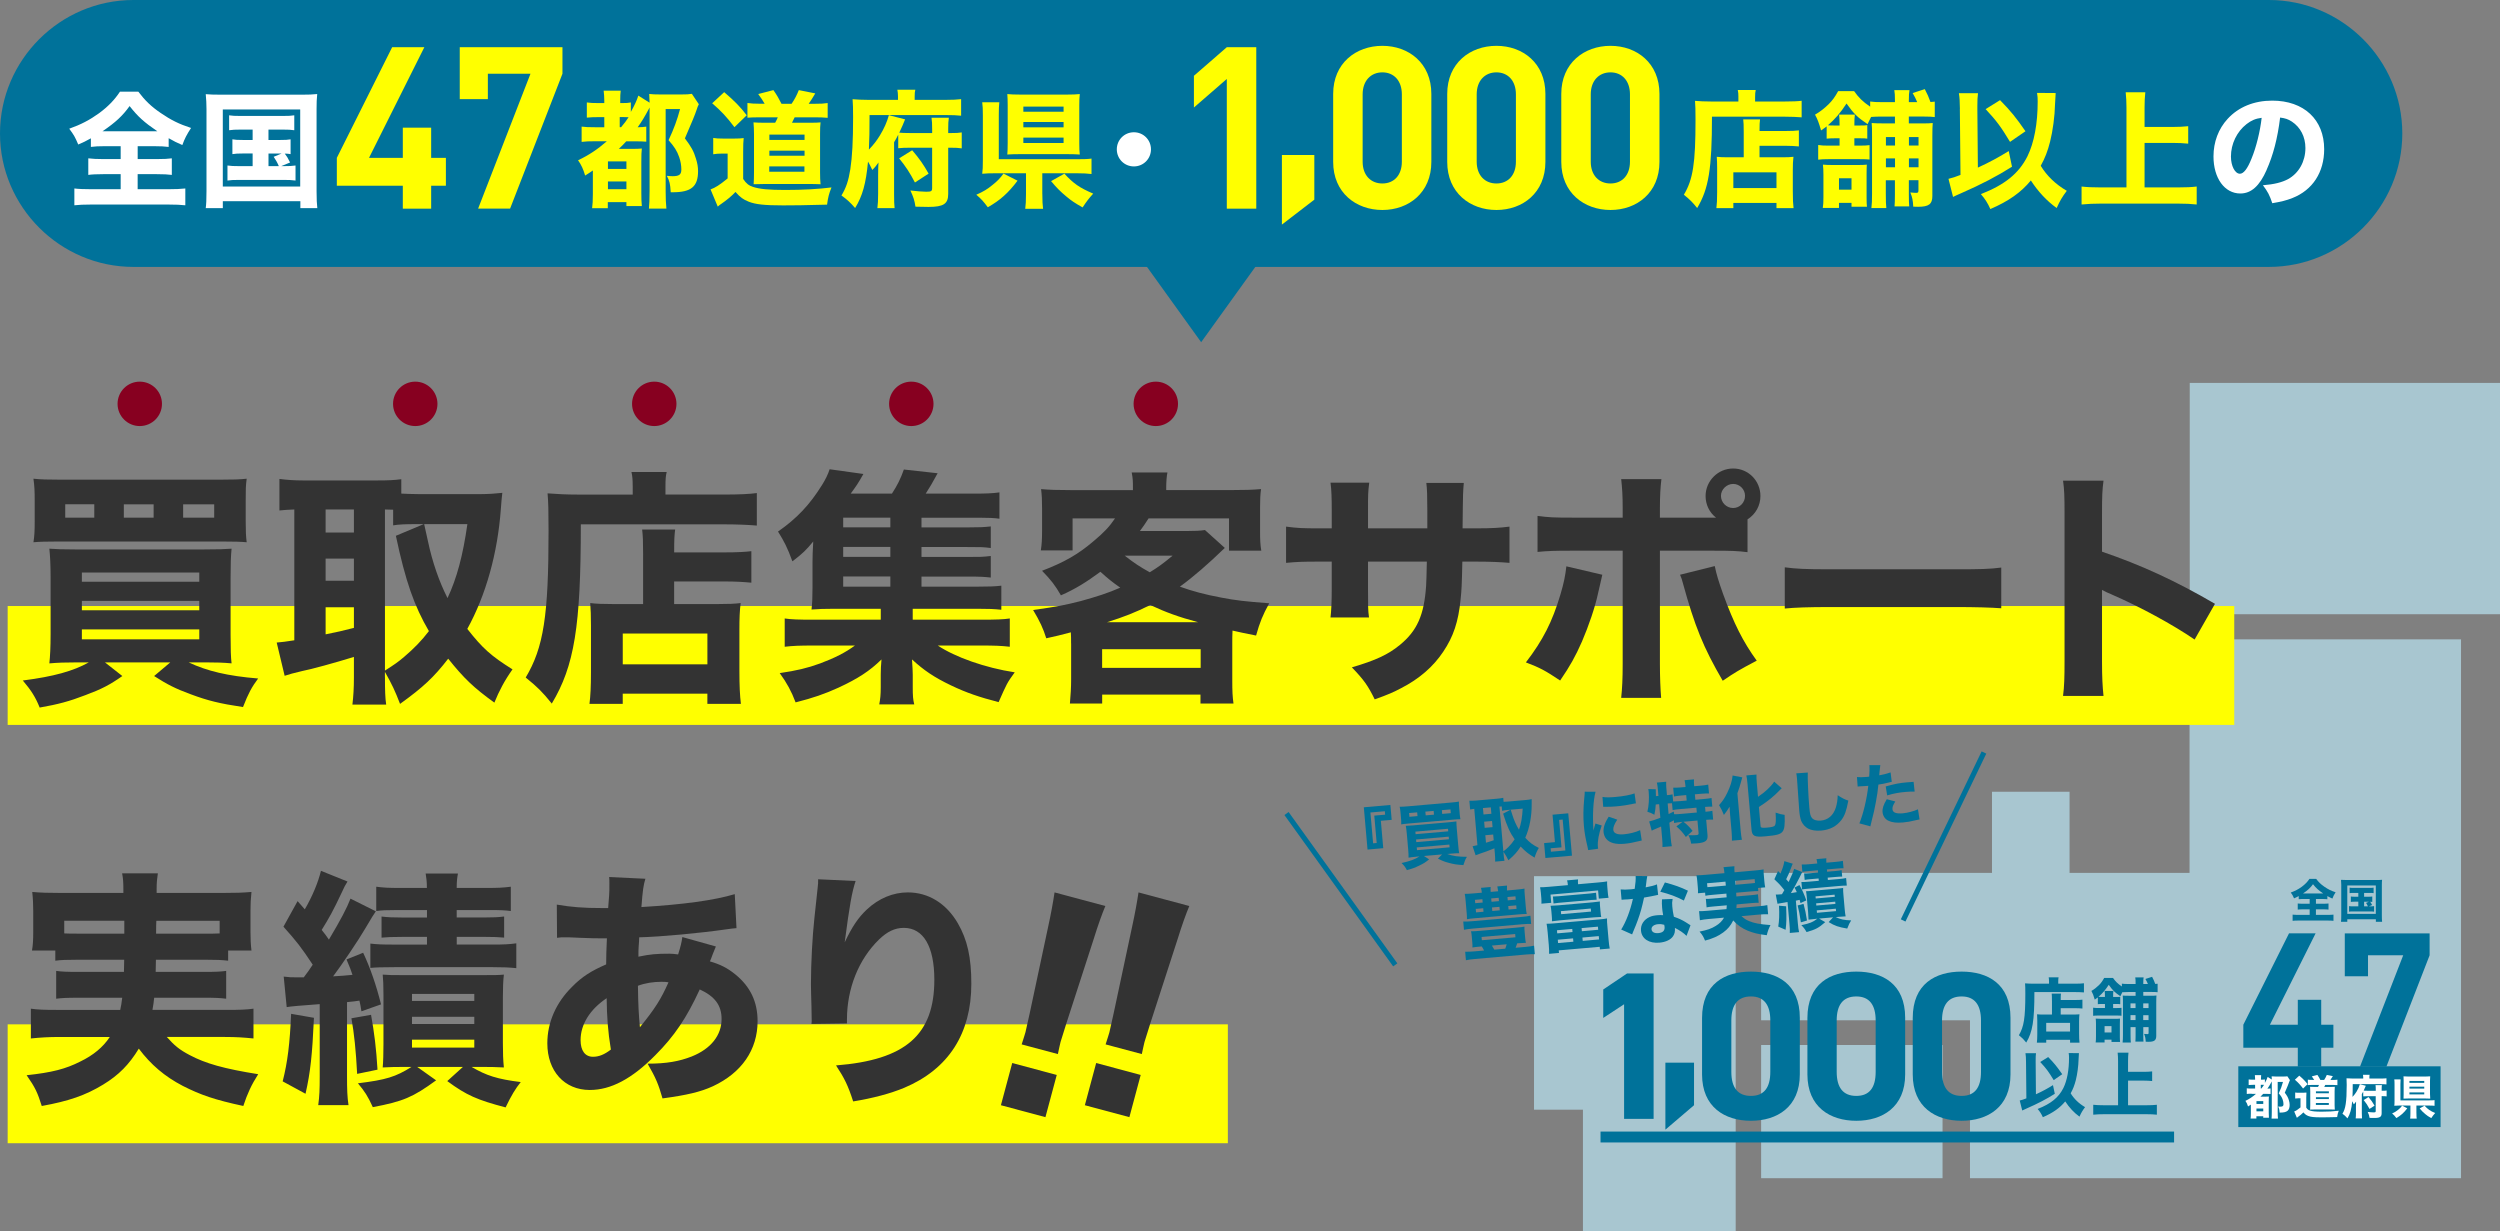
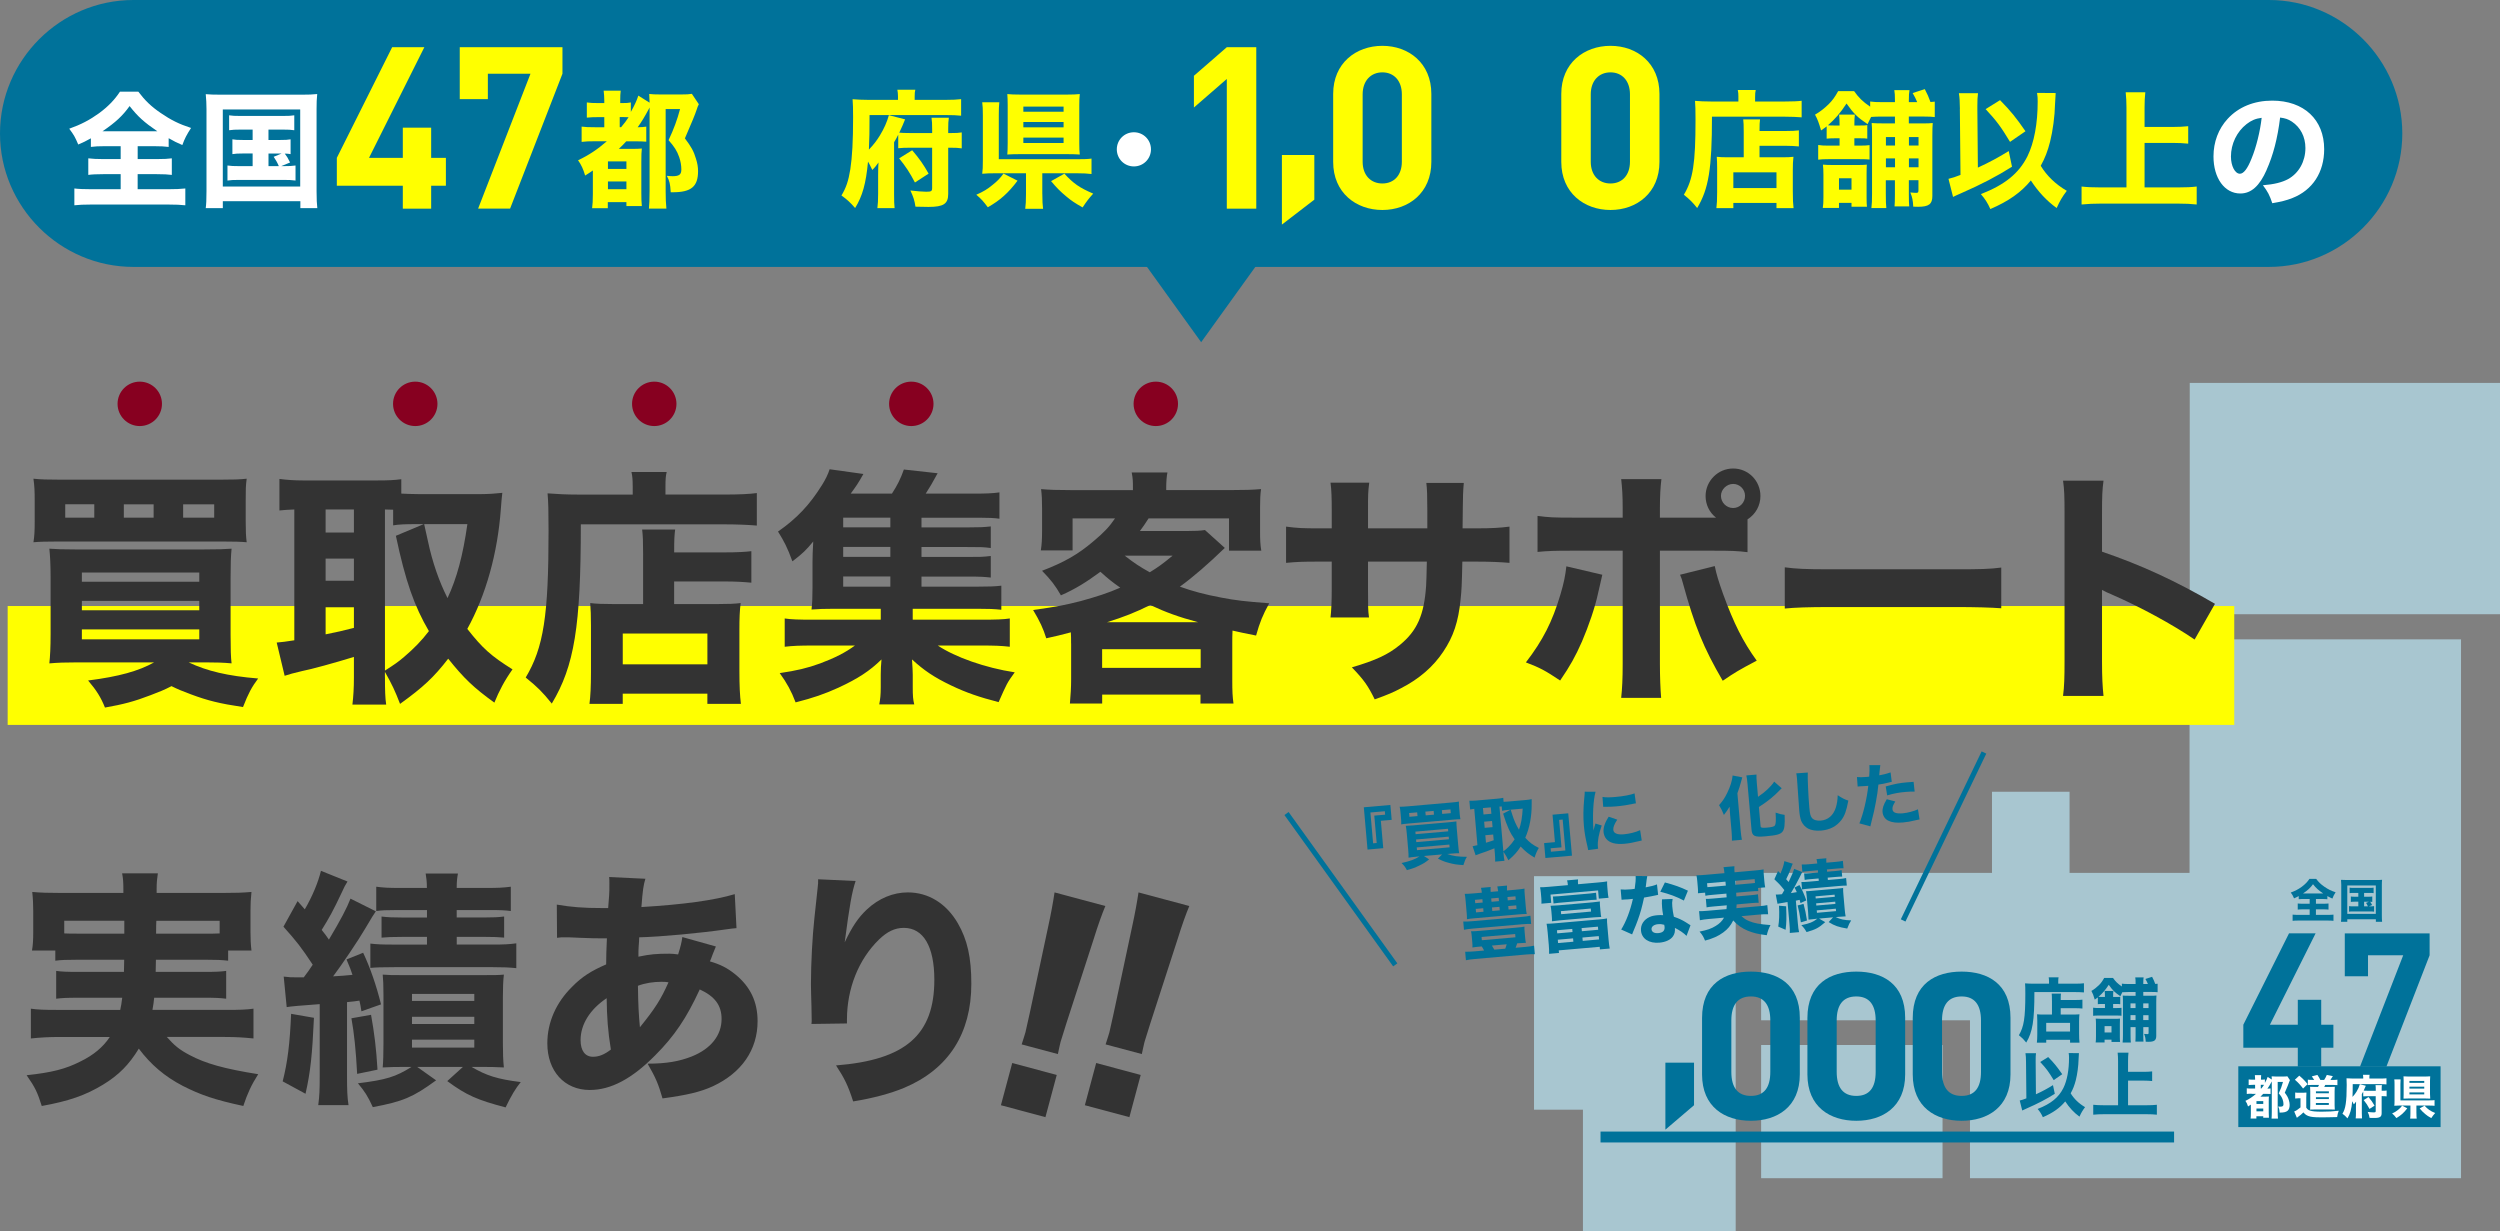
<svg xmlns="http://www.w3.org/2000/svg" id="_レイヤー_2" viewBox="0 0 936.6 461.35">
  <rect x="0" y="0" width="936.6" height="461.35" fill="#808080" stroke="none" />
  <defs>
    <style>.cls-1{fill:#00729a;}.cls-2{fill:#fff;}.cls-3{fill:#ff0;}.cls-4{fill:#870020;}.cls-5{fill:#333;}.cls-6{fill:#a8c6d0;}.cls-7{fill:none;stroke:#00729a;stroke-miterlimit:10;stroke-width:1.93px;}</style>
  </defs>
  <g id="_テキスト">
    <g>
      <g>
        <polygon class="cls-6" points="574.7 415.73 593.03 415.73 593.03 461.35 650.26 461.35 650.26 415.73 650.26 385.34 650.26 328.25 574.7 328.25 574.7 415.73" />
        <polygon class="cls-6" points="820.29 327.02 775.34 327.02 775.34 296.62 746.28 296.62 746.28 327.02 659.79 327.02 659.79 382.24 738.03 382.24 738.03 441.4 922 441.4 922 239.53 820.29 239.53 820.29 327.02" />
        <rect class="cls-6" x="659.79" y="391.5" width="67.96" height="49.9" />
        <rect class="cls-6" x="820.36" y="143.45" width="116.24" height="86.66" />
      </g>
      <rect class="cls-3" x="2.87" y="227.04" width="834.17" height="44.54" />
-       <rect class="cls-3" x="2.87" y="383.76" width="457.13" height="44.54" />
      <g>
        <circle class="cls-4" cx="52.36" cy="151.3" r="8.32" />
        <circle class="cls-4" cx="155.57" cy="151.3" r="8.32" />
        <circle class="cls-4" cx="245.11" cy="151.3" r="8.32" />
        <circle class="cls-4" cx="341.41" cy="151.3" r="8.32" />
        <circle class="cls-4" cx="433.01" cy="151.3" r="8.32" />
      </g>
      <g>
-         <path class="cls-5" d="m28.53,248.16c-4,0-6.88.09-10.04.37.28-2.7.47-5.86.47-11.16v-21.02c0-4.84-.19-8.09-.47-10.79,3.07.19,4.84.28,9.49.28h48.55c5.3,0,7.53-.09,10.23-.28-.28,2.98-.37,5.58-.37,10.88v21.39c0,5.3.09,8.46.37,10.69-2.98-.28-5.77-.37-9.95-.37h-6.14c6.88,3.25,14.6,5.11,26.04,6.04-2.42,3.25-3.63,5.49-5.67,10.7-8.74-1.3-13.21-2.42-19.44-4.74-5.86-2.14-8.93-3.72-13.86-6.88l6.05-5.11h-24.46l6.51,5.11c-4.65,3.26-7.81,4.93-13.86,7.16-6.04,2.33-10.23,3.44-17.11,4.65-1.58-3.91-3.16-6.42-6.32-10.14,11.63-1.49,18.88-3.53,24.74-6.79h-4.74Zm63.52-52.92c0,3.91.09,5.67.37,7.91-2.05-.19-4.56-.28-9.49-.28H22.02c-4.56,0-7.63.09-9.49.28.37-2.33.47-4.18.47-7.91v-7.53c0-3.91-.09-5.58-.47-8.37,2.6.28,5.3.37,10.6.37h58.78c5.3,0,8.09-.09,10.51-.37-.37,2.7-.37,4.28-.37,8.37v7.53Zm-56.73-6.32h-10.88v5.02h10.88v-5.02Zm-4.65,29.02h43.99v-3.44H30.67v3.44Zm0,10.7h43.99v-3.53H30.67v3.53Zm0,10.88h43.99v-3.72H30.67v3.72Zm26.88-50.59h-11.16v5.02h11.16v-5.02Zm22.69,5.02v-5.02h-11.63v5.02h11.63Z" />
+         <path class="cls-5" d="m28.53,248.16c-4,0-6.88.09-10.04.37.28-2.7.47-5.86.47-11.16v-21.02c0-4.84-.19-8.09-.47-10.79,3.07.19,4.84.28,9.49.28h48.55c5.3,0,7.53-.09,10.23-.28-.28,2.98-.37,5.58-.37,10.88v21.39c0,5.3.09,8.46.37,10.69-2.98-.28-5.77-.37-9.95-.37h-6.14c6.88,3.25,14.6,5.11,26.04,6.04-2.42,3.25-3.63,5.49-5.67,10.7-8.74-1.3-13.21-2.42-19.44-4.74-5.86-2.14-8.93-3.72-13.86-6.88l6.05-5.11l6.51,5.11c-4.65,3.26-7.81,4.93-13.86,7.16-6.04,2.33-10.23,3.44-17.11,4.65-1.58-3.91-3.16-6.42-6.32-10.14,11.63-1.49,18.88-3.53,24.74-6.79h-4.74Zm63.52-52.92c0,3.91.09,5.67.37,7.91-2.05-.19-4.56-.28-9.49-.28H22.02c-4.56,0-7.63.09-9.49.28.37-2.33.47-4.18.47-7.91v-7.53c0-3.91-.09-5.58-.47-8.37,2.6.28,5.3.37,10.6.37h58.78c5.3,0,8.09-.09,10.51-.37-.37,2.7-.37,4.28-.37,8.37v7.53Zm-56.73-6.32h-10.88v5.02h10.88v-5.02Zm-4.65,29.02h43.99v-3.44H30.67v3.44Zm0,10.7h43.99v-3.53H30.67v3.53Zm0,10.88h43.99v-3.72H30.67v3.72Zm26.88-50.59h-11.16v5.02h11.16v-5.02Zm22.69,5.02v-5.02h-11.63v5.02h11.63Z" />
        <path class="cls-5" d="m144.22,253.65c0,5.12.09,7.81.46,10.32h-12.65c.37-3.16.56-6.23.56-10.23v-7.63c-7.25,2.23-16,4.65-19.44,5.3-2.88.65-5.12,1.3-6.51,1.77l-2.98-12.46c2.14-.19,3.07-.28,6.6-.84v-49.01c-2.7.09-3.44.19-5.58.37v-11.81c2.88.37,5.58.56,8.83.56h27.9c3.91,0,6.14-.09,8.93-.46v5.39c2.33.09,3.72.19,6.23.19h23.81c2.42,0,5.3-.19,7.81-.47-.19,1.49-.37,3.44-.56,6.14-1.21,16.46-5.58,32.18-12.56,44.83,5.77,7.35,8.93,10.14,16.93,15.16-2.98,4.19-5.02,8.09-6.79,12.46-7.72-5.58-11.35-9.02-17.3-16.46-5.39,6.98-9.39,10.7-18.04,16.93-1.86-4.84-2.98-7.25-5.67-12v1.95Zm-22.23-54.13h10.6v-8.65h-10.6v8.65Zm0,18.04h10.6v-8.28h-10.6v8.28Zm0,20.09c4.56-.93,5.95-1.21,10.6-2.42v-7.72h-10.6v10.14Zm22.23,13.58c3.91-2.51,4.84-3.16,7.16-5.12,3.72-3.16,6.7-6.23,9.3-9.67-5.49-9.39-8.74-18.6-12.37-35.71l10.42-4.37h-2.42c-4.37,0-6.88.09-9.02.46v-5.86q-2.05-.09-3.07-.09v60.36Zm14.69-54.87q.37,1.77,1.4,6.32c1.67,7.91,4.19,15.16,7.35,21.39,3.53-7.53,5.77-16,7.44-27.71h-16.18Z" />
        <path class="cls-5" d="m237.03,182.03c0-2.14-.09-3.63-.47-5.21h13.21c-.37,1.49-.46,2.88-.46,5.39v3.07h21.86c5.77,0,9.67-.19,12.37-.56v12.18c-3.16-.28-7.81-.46-12.18-.46h-53.76c0,38.32-2.42,53.01-10.88,67.15-3.44-4.28-5.3-6.14-9.77-9.76,6.7-11.25,8.56-23.06,8.56-54.96,0-7.35-.09-10.79-.37-14.04,3.44.28,7.16.46,11.63.46h20.27v-3.25Zm3.91,25.85c0-5.21-.09-7.16-.37-9.49h12.37c-.28,2.14-.37,3.72-.37,8.56h18.69c5.02,0,8.09-.19,10.23-.46v11.81c-2.79-.28-6.23-.46-9.77-.46h-19.16v8.46h16.55c4,0,6.04-.09,8.37-.37-.37,3.07-.47,5.77-.47,9.86v15.53c0,5.77.19,9.3.56,12.37h-12.56v-3.81h-31.71v3.81h-12.46c.37-2.79.56-6.51.56-11.72v-17.76c0-3.44-.09-5.95-.28-8.28,2.32.28,4.46.37,8.37.37h11.44v-18.41Zm-7.63,41.01h31.71v-11.53h-31.71v11.53Z" />
        <path class="cls-5" d="m345.19,219.79h20.65c4.46,0,6.98-.09,9.3-.37v9.02c-2.6-.28-4.65-.37-9.11-.37h-24.09v4.09h25.67c5.58,0,8.28-.09,10.7-.46v10.6c-3.16-.37-5.86-.46-10.7-.46h-16.28c6.51,4.37,17.86,8.37,28.83,10.04-2.98,4.09-2.98,4.28-6.04,11.16-7.25-1.86-12.09-3.53-17.76-6.23-6.42-3.07-10.23-5.67-14.69-9.76.19,2.79.28,4.56.28,5.77v4.56c0,3.25.09,4.65.56,6.51h-13.11c.37-1.95.56-3.53.56-6.42v-4.65c0-1.95.09-3.72.28-5.77-4.37,4.28-8.74,7.16-16.18,10.6-5.12,2.33-9.39,3.81-16,5.49-1.58-4.18-3.25-7.25-5.95-10.97,6.32-.93,10.32-1.86,15.16-3.63,5.49-2.05,9.49-4.09,13.02-6.7h-15.62c-4.93,0-7.53.09-10.69.46v-10.6c2.42.37,5.02.46,10.69.46h25.3v-4.09h-17.39c-3.72,0-6.14.09-8.56.28.28-2.23.37-4.65.37-8v-9.58c0-2.7.09-4.18.28-7.91-2.7,3.26-3.91,4.46-7.81,7.44-1.86-5.12-3.07-7.44-5.39-11.16,7.07-4.93,11.81-9.95,16.46-17.39,1.3-2.05,2.33-4.18,2.88-5.95l12.65,1.77c-2.14,3.81-2.6,4.37-4.74,7.35h15.44c2.05-3.16,3.25-5.58,4.46-9.02l12.65,1.4c-1.95,3.63-2.98,5.3-4.46,7.63h18.32c4,0,6.79-.09,9.3-.46v9.86c-1.95-.28-4.19-.37-7.44-.37h-21.76v3.63h16.93c4.93,0,6.42-.09,9.02-.37v8.09c-2.88-.37-3.63-.37-9.02-.37h-16.93v3.72h16.93c5.12,0,6.05,0,9.02-.37v8.09c-2.51-.28-3.81-.37-9.02-.37h-16.93v3.81Zm-11.63-25.85h-17.67v3.63h17.67v-3.63Zm0,10.97h-17.67v3.72h17.67v-3.72Zm-17.67,11.07v3.81h17.67v-3.81h-17.67Z" />
        <path class="cls-5" d="m401.27,241.09c0-1.77,0-2.7-.09-4.19-4.28,1.12-5.39,1.4-9.21,2.23-1.12-3.63-2.42-6.42-4.93-10.6,9.21-1.3,11.62-1.77,17.86-3.35,6.04-1.67,10.14-2.98,14.79-5.02-3.07-2.14-4.65-3.44-7.44-5.95-5.3,3.91-9.49,6.51-14.79,8.83-2.14-3.72-3.63-5.67-7.07-9.21,8.28-3.16,13.48-6.14,19.16-10.97,3.91-3.25,6.05-5.49,8.18-8.65h-15.9v12h-11.9c.37-2.33.47-4.37.47-7.25v-8.65c0-2.88-.09-4.93-.37-7.07,3.16.28,6.04.37,10.97.37h23.44v-.84c0-2.42,0-3.35-.46-5.77h13.39c-.28,1.3-.46,3.53-.46,5.67v.93h24.37c5.21,0,7.91-.09,11.16-.37-.28,1.95-.37,3.81-.37,7.07v8.83c0,2.98.09,5.02.46,7.16h-12.09v-12.09h-30.13c-1.21,1.86-2.23,3.44-3.26,4.74h17.3c3.26,0,5.39-.09,7.07-.37l7.44,6.7c-6.14,5.95-11.81,10.88-16.83,14.51,4.56,1.67,9.49,2.98,15.44,4.09,5.21,1.02,9.21,1.49,18.04,2.14-2.42,4.37-3.53,7.07-4.93,12.09-4.46-.93-5.77-1.12-8.83-1.86-.09,1.95-.09,2.88-.09,4.93v13.58c0,4.28.09,6.23.46,8.83h-12.37v-3.35h-36.83v3.35h-12.09c.28-3.16.46-6.04.46-9.02v-13.49Zm11.63,9.11h36.92v-6.98h-36.92v6.98Zm35.9-17.11c-7.25-1.95-12.09-3.72-17.86-6.42-5.67,2.79-9.86,4.46-16.18,6.42h34.04Zm-27.44-24.92c3.44,2.7,5.67,4.18,9.39,6.23,3.16-1.95,4.74-3.07,8.56-6.23h-17.95Z" />
        <path class="cls-5" d="m534.73,197.94v-6.79c0-5.58-.09-7.91-.37-10.23h14.04q-.37,3.91-.37,9.02,0,1.77-.09,8h4.93c5.95,0,9.11-.19,12.65-.65v13.58c-3.26-.28-7.07-.47-12.46-.47h-5.21c-.19,9.02-.28,10.6-.65,14.14-.84,8.46-2.7,13.95-6.51,19.62-3.72,5.58-8.93,10.14-15.81,13.67-2.79,1.49-4.93,2.42-9.86,4.18-2.51-5.11-4-7.25-8.56-12,8.93-2.6,13.67-4.84,17.95-8.37,6.51-5.3,9.11-11.25,9.86-22.04.09-1.86.19-3.91.28-9.21h-22.04v10.23c0,6.79,0,7.81.37,10.7h-14.42c.28-2.33.46-5.67.46-10.88v-10.04h-4.65c-6.51,0-8.28.09-12.46.47v-13.58c4.28.56,6.04.65,12.74.65h4.37v-6.6c0-4.74-.09-7.72-.46-10.51h14.51c-.46,3.63-.46,4.46-.46,10.23v6.88h22.23Z" />
        <path class="cls-5" d="m600.29,215.33c-.28,1.12-.37,1.49-1.58,6.88-1.12,5.3-3.53,12.28-6.04,18.14-2.51,5.67-4.37,9.02-8.18,14.6-5.58-3.72-7.44-4.74-12.83-6.79,6.42-8.37,9.86-15.16,12.93-25.39,1.3-4.37,1.86-7.16,2.23-10.6l13.49,3.16Zm54.41-8.46c-3.81-.46-5.58-.56-13.39-.56h-19.44v42.41c0,4.93.19,9.58.46,12.74h-14.97c.37-3.53.56-7.07.56-12.74v-42.41h-18.51c-7.44,0-9.21.09-13.39.46v-13.49c4.28.56,5.95.65,13.39.65h18.51v-3.63c0-4.56-.19-7.53-.56-10.79h15.07c-.37,3.07-.56,6.32-.56,10.79v3.63h21.02c-2.51-1.95-3.91-4.93-3.91-8.09,0-5.67,4.65-10.32,10.32-10.32s10.23,4.56,10.23,10.32c0,3.53-1.77,6.79-4.84,8.74v12.28Zm-12.28,5.21c.65,3.16,1.39,5.58,3.07,10.32,4.09,11.25,7.53,18.04,12.65,25.11-6.7,3.53-8.09,4.37-12.74,7.53-7.25-12.46-10.51-20.46-14.97-36.74-.28-1.12-.46-1.67-1.02-2.98l13.02-3.25Zm2.32-26.32c0,2.51,2.05,4.56,4.56,4.56s4.46-2.05,4.46-4.56-2.05-4.46-4.46-4.46-4.56,2.05-4.56,4.46Z" />
        <path class="cls-5" d="m668.65,212.54c4.19.56,7.53.74,17.02.74h47.06c9.39,0,12.74-.09,17.02-.65v15.25c-3.72-.28-9.86-.46-17.11-.46h-46.97c-8.09,0-13.39.19-17.02.56v-15.44Z" />
        <path class="cls-5" d="m772.9,260.71c.46-3.53.56-6.79.56-13.11v-55.06c0-6.6-.09-9.21-.56-12.46h15.16c-.46,3.53-.56,5.67-.56,12.46v14.14c14.42,4.93,27.16,10.7,42.32,19.53l-7.63,13.39c-8.28-5.67-20.46-12.28-31.16-16.93-1.77-.74-2.14-.93-3.53-1.67v26.79c0,5.95.19,9.39.56,12.93h-15.16Z" />
      </g>
      <g>
        <g>
          <path class="cls-5" d="m29.46,359.55c-4.56,0-6.79.09-8.74.37v-3.81h-8.74c.37-2.14.47-4,.47-7.07v-7.63c0-2.33-.09-4.65-.37-7.25,3.16.28,5.77.37,10.7.37h23.44v-1.4c0-2.42-.09-4-.47-5.95h13.39c-.28,1.77-.46,3.44-.46,5.86v1.49h24.83c4.93,0,7.44-.09,10.7-.37-.28,2.51-.37,4.56-.37,7.07v7.81c0,2.6.09,4.84.37,7.07h-8.74v3.81c-2.51-.28-4.19-.37-8.65-.37h-18.41q-.09,2.88-.09,4.56h17.95c4.84,0,6.32-.09,8.46-.37v10.42c-2.33-.28-3.81-.37-8.46-.37h-18.51c-.19,1.77-.28,2.51-.65,4.56h27.71c5.12,0,7.44-.09,10.14-.46v11.16c-3.72-.37-6.51-.56-10.7-.56h-21.76c2.79,3.16,4.65,4.74,8.56,6.79,5.95,3.16,12.83,5.11,25.67,7.16-2.51,3.91-4.09,7.35-5.58,11.9-10.79-2.33-15.9-4.09-22.69-7.53-6.79-3.53-12-8-16.46-13.95-3.63,5.95-7.44,9.86-13.39,13.49-6.6,4-12.74,6.14-22.97,8-1.58-5.02-2.42-6.88-5.67-11.53,9.49-1.02,14.6-2.33,20.09-5.12,4.84-2.33,8.56-5.39,11.07-9.21h-18.97c-3.81,0-7.07.19-10.6.56v-11.16c2.6.37,4.93.46,9.86.46h23.62c.37-1.86.46-2.14.74-4.56h-16.18c-4.74,0-6.32.09-8.56.37v-10.42c2.14.28,3.72.37,8.56.37h16.83q.09-2.23.09-4.56h-17.02Zm-5.39-14.6v4.74c1.4.09,2.79.09,5.39.09h17.11v-4.84h-22.51Zm34.5,0q-.09,1.21-.09,4.84h18.32c2.6,0,3.53,0,5.49-.09v-4.74h-23.72Z" />
          <path class="cls-5" d="m117.62,381.31c-.65,13.95-1.3,20.27-3.16,28.46l-8.56-4.65c1.86-7.25,2.7-14.32,3.16-25.3l8.56,1.49Zm-11.35-15.44c2.14.28,2.98.28,4.84.28h2.7c1.49-1.95,2.05-2.79,3.35-4.74-4.28-6.51-6.14-8.84-10.97-14.23l5.3-9.58,2.7,3.07c2.88-4.93,5.02-10.14,6.05-14.42l9.95,4c-.84,1.3-1.21,2.05-2.23,4.28-3.16,6.7-4.56,9.21-7.44,13.86,1.4,1.77,1.77,2.23,2.7,3.63,4.37-7.35,6.7-11.72,8.09-15.35l9.49,4.74c-1.12,1.67-1.3,1.95-4,6.51-2.42,4.19-9.02,13.95-12,17.86,3.35-.19,4.37-.28,7.25-.56-.56-1.67-.93-2.79-2.23-5.77l6.23-2.51c2.6,5.49,4.93,12.18,6.7,19.34l-7.35,2.6c-.28-1.86-.37-2.42-.74-4-1.77.28-2.05.28-4.65.56v27.53c0,5.3.09,8,.56,11.07h-11.35c.46-3.25.56-5.77.56-11.07v-26.78q-10.42.74-12.37,1.12l-1.12-11.44Zm32.74,14.32c1.21,6.7,1.95,12.56,2.42,20.55l-7.63,1.58c-.46-8.83-1.12-15.16-2.14-20.83l7.35-1.3Zm12.09,19.53c-2.79,0-4.28,0-7.72.19.19-1.95.28-5.49.28-8.65v-18.6c0-3.81-.09-5.3-.28-7.53,2.42.19,3.35.19,7.63.19h29.95c4.37,0,5.77,0,7.81-.19-.28,2.42-.37,5.11-.37,8.65v17.02c0,3.53.09,6.51.37,9.11-3.91-.19-4.84-.19-7.63-.19h-4.46c5.58,3.25,9.58,4.56,18.41,5.67-1.95,2.42-3.53,5.02-5.67,9.49-10.6-2.79-14.69-4.56-21.86-9.86l5.86-5.3h-17.11l7.07,5.02c-8.65,6.32-12.37,7.91-23.71,10.04-1.86-4.09-3.07-5.95-5.58-8.93,10.6-1.3,14.14-2.42,20.09-6.14h-3.07Zm-2.14-58.78c-4.28,0-6.04.09-8,.37v-9.11c2.79.37,4.84.46,8.65.46h10.32c0-2.42-.19-3.72-.46-5.39h12.09c-.28,1.58-.46,2.88-.46,5.39h11.44c4,0,5.95-.09,8.83-.46v9.11c-1.95-.28-3.81-.37-8.37-.37h-11.9v2.79h10.14c3.35,0,5.58-.09,7.63-.37v7.91c-2.14-.19-3.72-.28-7.53-.28h-10.23v2.88h13.58c4,0,6.04-.09,8.74-.46v9.3c-2.79-.28-4.93-.37-8.74-.37h-36.92c-4.56,0-7.16.09-9.02.28v-9.11c2.51.28,4.19.37,8.84.37h12.37v-2.88h-9.3c-3.91,0-5.58.09-7.72.28v-7.91c2.14.28,4.37.37,7.72.37h9.3v-2.79h-10.97Zm5.39,34.04h23.34v-2.6h-23.34v2.6Zm0,8.65h23.34v-2.7h-23.34v2.7Zm0,8.84h23.34v-2.98h-23.34v2.98Z" />
          <path class="cls-5" d="m208.58,338.9c5.49.93,9.86,1.3,17.21,1.3h2.05q.09-1.4.37-4.84c.09-1.58.09-1.77.09-4.37,0-1.4,0-1.49-.09-2.42l13.58.65c-.74,2.42-1.02,4.37-1.49,10.6,15.53-.93,27.25-2.51,34.97-4.84l.65,12.74c-1.39.09-1.86.19-3.91.46-9.67,1.4-24.55,2.79-32.55,2.98q0,1.21-.19,3.44c-.09,1.12-.09,2.05-.09,3.81,4.46-.93,6.79-1.12,11.62-1.12.93,0,1.77.09,3.25.28.93-2.98,1.3-4.46,1.58-6.51l12.56,3.53q-.28.65-1.21,2.98-.65,1.86-1.02,2.6c3.81,1.12,6.51,2.42,9.58,4.93,5.58,4.56,8.28,10.23,8.28,17.48,0,10.7-5.95,19.34-16.74,24.37-4.65,2.14-9.86,3.35-18.88,4.56-1.49-5.21-2.42-7.53-5.58-13.02,7.07,0,11.81-.84,16.55-2.7,7.16-2.88,11.16-7.9,11.16-14.04,0-5.12-2.51-8.46-8.18-11.07-4.93,10.7-9.49,17.48-16.65,24.65-8.74,8.84-16.65,13.02-24.55,13.02-9.49,0-15.9-7.07-15.9-17.48,0-7.81,3.25-15.25,9.3-21.2,3.63-3.72,7.16-5.95,12.74-8.37,0-2.6.09-5.86.28-9.77h-2.6c-1.77,0-2.42,0-7.44-.19-1.21-.09-2.7-.09-4.46-.19h-1.67c-.56,0-1.3,0-2.51.19l-.09-12.46Zm8.93,50.78c0,3.91,1.67,6.23,4.65,6.23,2.23,0,4.28-.84,6.7-2.7-1.12-6.79-1.49-12.28-1.58-19.25-6.23,4.19-9.77,9.77-9.77,15.72Zm22.23-4.84c5.67-6.98,7.91-10.51,10.7-16.83q-.93-.19-2.6-.19c-3.07,0-6.14.47-8.84,1.49.09,7.07.28,10.7.74,15.53Z" />
          <path class="cls-5" d="m320.55,330.06c-1.39,4.19-2.23,8.84-4.09,22.97,2.79-5.86,5.02-9.21,8.28-12.28,4.46-4.19,9.86-6.42,15.35-6.42,7.72,0,14.42,4.09,18.79,11.62,3.53,6.14,5.02,12.74,5.02,22.6,0,18.69-8.56,31.99-25.11,38.97-5.12,2.14-11.72,3.91-19.16,5.12-1.95-6.04-3.25-8.65-6.42-13.49,26.04-2.05,36.83-11.44,36.83-32.09,0-12.46-4.09-19.44-11.44-19.44-3.35,0-6.23,1.4-9.3,4.37-7.63,7.44-12,18.32-12,30.04v1.4l-13.3.19c.09-.65.09-1.12.09-1.49s0-.37-.09-5.3c-.09-3.35-.19-6.14-.19-8.09,0-7.91.56-18.14,1.3-24.83.65-5.86,1.02-9.58,1.21-11.25.19-1.67.19-1.77.19-3.25l14.04.65Z" />
        </g>
        <g>
          <path class="cls-5" d="m374.98,414.06l4.24-15.81,16.68,4.47-4.24,15.81-16.68-4.47Zm7.78-22.8c.75-2.41,1.14-3.46,1.42-4.53q.34-1.27,1.59-7.1l6.94-32.55c.98-4.44,1.87-9.33,2.37-12.75l19.03,5.1c-1.15,2.72-2.77,7.21-4.32,12.23l-10.26,31.66q-1.89,5.87-2.2,7.04c-.29,1.07-.45,2.08-1.01,4.54l-13.56-3.63Z" />
          <path class="cls-5" d="m406.43,414.06l4.24-15.81,16.68,4.47-4.24,15.81-16.68-4.47Zm7.78-22.8c.75-2.41,1.14-3.46,1.42-4.53q.34-1.27,1.59-7.1l6.94-32.55c.98-4.44,1.87-9.33,2.37-12.75l19.03,5.1c-1.15,2.72-2.77,7.21-4.32,12.23l-10.26,31.66q-1.89,5.87-2.2,7.04c-.29,1.07-.45,2.07-1.01,4.54l-13.56-3.63Z" />
        </g>
      </g>
      <g>
        <path class="cls-1" d="m900,50c0-27.5-22.5-50-50-50H50C22.5,0,0,22.5,0,50h0c0,27.5,22.5,50,50,50h800c27.5,0,50-22.5,50-50h0Z" />
        <polygon class="cls-1" points="471.63 98.14 450 128.2 428.37 98.14 471.63 98.14" />
      </g>
      <g>
        <path class="cls-2" d="m39.59,54.76c-2.46,0-4.27.09-5.54.28v-3.22c-2.09,1.14-2.7,1.47-4.74,2.32-1.23-2.89-1.61-3.55-3.37-5.92,4.41-1.56,7.73-3.32,11.14-5.78,3.41-2.51,5.83-5.02,7.87-8.1h6.87c2.51,3.32,4.79,5.54,8.34,7.96,3.93,2.7,6.92,4.17,11.42,5.64-1.66,2.56-2.37,3.93-3.27,6.4-2.18-.95-2.8-1.23-5.12-2.56v3.27c-1.47-.19-3.03-.28-5.4-.28h-6.21v4.83h7.2c2.56,0,4.27-.09,5.59-.28v6.21c-1.33-.19-3.18-.28-5.64-.28h-7.16v5.64h11.37c2.75,0,4.88-.09,6.49-.28v6.3c-1.61-.19-3.74-.28-6.4-.28h-28.91c-2.65,0-4.64.09-6.26.28v-6.3c1.42.19,3.65.28,6.4.28h10.95v-5.64h-6.54c-2.42,0-4.31.09-5.59.28v-6.21c1.61.19,3.13.28,5.59.28h6.54v-4.83h-5.64Zm-.47-5.59h19.81c-4.98-3.41-7.25-5.45-10.38-9.43-2.61,3.65-5.21,6.07-10.14,9.43h.71Z" />
        <path class="cls-2" d="m77.36,40.92c0-1.99-.09-3.65-.28-5.64,1.61.14,2.99.19,5.59.19h30.62c2.23,0,3.84-.05,5.55-.24-.19,1.75-.24,3.27-.24,5.64v30.76c0,3.03.1,4.79.28,6.35h-6.35v-2.61h-29.05v2.61h-6.4c.19-1.47.28-3.13.28-6.35v-30.71Zm6.11,28.96h29v-28.86h-29v28.86Zm6.64-21.33c-2.09,0-2.89.05-4.27.24v-5.59c1.23.19,2.09.24,4.27.24h15.78c2.18,0,3.18-.05,4.36-.24v5.59c-1.28-.19-2.23-.24-4.31-.24h-5.36v3.89h4.36c2.09,0,2.8-.05,3.93-.24v5.54c-.81-.14-1.23-.19-2.18-.19.9,1.23,1,1.33,1.99,3.32l-3.32,1.37h.95c2.18,0,3.08-.05,4.41-.24v5.64c-1.33-.19-2.42-.24-4.41-.24h-16.68c-2.27,0-3.18.05-4.41.24v-5.64c1.33.19,2.27.24,4.41.24h5.02v-4.74h-3.6c-1.99,0-2.8.05-3.98.24v-5.54c1.18.19,1.9.24,3.98.24h3.6v-3.89h-4.55Zm10.47,13.7h3.89c-.62-1.47-1.28-2.56-1.94-3.51l2.99-1.23h-4.93v4.74Z" />
        <path class="cls-3" d="m161.53,69.59v8.58h-10.62v-8.58h-24.72v-10.45l20.73-41.45h12.06l-20.73,41.45h12.66v-11.3h10.62v11.3h5.52v10.45h-5.52Z" />
        <path class="cls-3" d="m191.1,78.16h-11.98l19.62-50.54h-15.97v9.51h-10.53v-19.45h38.48v9.94l-19.62,50.54Z" />
        <path class="cls-3" d="m223.02,52.92c-2.42,0-3.7.05-5.12.24v-5.73c1.33.19,2.61.24,5.12.24h3.37v-3.79h-1.99c-2.04,0-3.03.05-4.55.19v-5.69c1.28.19,2.27.24,4.55.24h1.99v-.95c0-1.28-.09-2.42-.24-3.7h6.4c-.14,1.04-.19,2.08-.19,3.7v.95h.66c1.61,0,2.37-.05,3.32-.24v3.55c1.37-2.42,2.27-4.41,2.8-6.11l4.22,2.65c-.05-1.47-.05-1.99-.14-3.27,1.14.14,2.27.19,4.27.19h7.68c2.09,0,2.94-.05,4.03-.24l2.61,3.89c-.47.95-.47,1-.76,1.9-.71,2.13-1.75,4.64-4.46,10.9,2.37,3.13,3.32,4.83,4.12,7.54.57,1.75.81,3.22.81,4.74,0,5.78-2.56,7.91-9.48,7.91h-.76c-.19-3.18-.43-4.22-1.47-6.16,1.09.09,1.52.14,2.18.14,2.46,0,3.27-.62,3.27-2.51,0-1.47-.28-3.13-.81-4.64-.81-2.32-1.8-3.89-3.98-6.35,1.94-4.08,3.27-7.73,4.31-11.66h-5.4v30.81c0,2.56.09,4.74.28,6.49h-6.54c.14-1.47.24-3.41.24-6.64v-31.23c-.14.28-.19.33-.43.81-1.37,2.56-2.56,4.55-4.03,6.59,1.66-.05,2.23-.1,3.22-.24v5.64c-1.23-.09-2.37-.14-4.6-.14h-2.89c-1.04,1.14-1.42,1.52-2.8,2.84h4.98c1.71,0,2.61-.05,3.65-.14-.14,1.28-.19,2.32-.19,5.07v11.47c0,2.23.05,3.7.19,5.02h-5.78v-1.47h-6.97v2.27h-5.88c.19-1.33.28-2.89.28-5.31v-8.82c-1.14.81-1.56,1.04-2.89,1.9-.71-2.42-1.42-3.98-2.65-5.73,3.93-1.85,7.3-4.08,10.76-7.11h-4.31Zm4.74,10.38h6.92v-2.84h-6.92v2.84Zm0,7.58h6.92v-2.89h-6.92v2.89Zm4.93-23.22c1.28-1.56,2.04-2.51,2.8-3.74-.62-.05-1-.05-1.66-.05h-1.66v3.79h.52Z" />
-         <path class="cls-3" d="m267.19,51.68c1.23.19,1.9.24,3.84.24h3.98c1.52,0,2.51-.05,3.6-.19-.14,1.42-.19,2.46-.19,5.26v10.05c1.14,1.71,2.08,2.46,3.7,2.99,2.51.81,5.88,1.14,12.04,1.14,6.64,0,12.51-.33,17.35-.95-.95,2.37-1.28,3.65-1.66,6.45-8.53.24-12.51.28-16.49.28-6.97,0-10.33-.38-12.84-1.38-2.08-.81-3.22-1.66-4.98-3.65-1.52,1.61-3.32,3.08-5.31,4.45-.57.38-.76.52-1.33,1.04l-2.7-6.45c1.75-.62,3.41-1.66,6.4-4.12v-9.29h-2.32c-1.19,0-1.8.05-3.08.24v-6.11Zm4.12-17.16c3.84,3.27,6.11,5.59,8.44,8.67l-4.6,4.46c-2.89-3.84-4.93-6.02-8.34-8.96l4.5-4.17Zm15.17,4.36c-.66-1.14-1.52-2.46-2.42-3.65l5.69-1.47c1.33,1.9,1.99,3.08,3.03,5.12h3.79c1.18-1.75,1.94-3.22,2.7-5.12l6.16,1.23c-.85,1.47-1.71,2.84-2.46,3.89h2.42c2.13,0,3.22-.05,4.69-.28v5.54c-1.61-.14-2.94-.19-4.69-.19h-7.68c-.47,1.04-.62,1.33-1,2.04h6.59c2.13,0,3.27-.05,4.12-.14-.14,1.14-.19,2.32-.19,4.36v14.36c0,1.9.05,2.99.19,4.46q-.38,0-1.19-.05c-.33,0-2.04-.05-2.46-.05h-17.16c-.85,0-2.27.05-4.27.09.09-1.04.14-2.89.14-4.5v-14.36c0-1.47-.09-3.22-.19-4.31,1.18.09,2.23.14,4.46.14h3.65c.47-.85.62-1.14,1-2.04h-6.64c-2.09,0-3.46.05-4.74.14v-5.5c1.23.19,2.65.28,4.93.28h1.52Zm1.71,25.45h13.18v-1.99h-13.18v1.99Zm.05-11.9h13.18v-1.99h-13.18v1.99Zm0,5.92h13.18v-1.9h-13.18v1.9Z" />
        <path class="cls-3" d="m336.52,50.45c-.57,1.18-.81,1.56-1.56,2.84v19.48c0,2.51.05,3.89.19,5.21h-6.45c.19-1.52.28-2.89.28-5.4v-6.73c0-2.51.05-3.74.14-4.98-1.04,1.47-1.42,1.94-2.32,2.8-.9-1.9-1.04-2.13-1.61-3.13-.76,8.25-2.09,12.94-4.83,17.39-1.85-2.13-3.13-3.27-5.12-4.69,1.75-2.89,2.61-5.45,3.32-9.81.71-4.64,1.04-10.62,1.04-19.48,0-3.46-.05-4.83-.19-6.78,1.8.14,3.55.24,5.73.24h11.28v-1.23c0-1.04-.09-1.75-.24-2.56h6.73c-.19.71-.24,1.37-.24,2.61v1.19h11.33c2.8,0,4.69-.1,6.07-.28v6.21c-1.61-.19-3.27-.24-5.73-.24h-28.58c0,6.16-.05,8.86-.24,12.94,1.71-1.8,2.94-3.36,4.12-5.31,1.61-2.65,2.61-4.93,3.37-7.58l6.07,1.56c-.71,1.8-1.19,2.89-2.18,4.98.95.09,1.94.14,3.84.14h8.48v-1.37c0-2.13-.05-3.03-.24-4.36h6.49c-.19,1.23-.24,2.23-.24,4.27v1.47h.85c2.13,0,3.08-.05,4.22-.24v5.97c-1.19-.19-2.42-.24-4.31-.24h-.76v17.3c0,3.74-1.75,4.88-7.39,4.88-1.04,0-2.94-.05-4.88-.09-.33-2.27-.76-3.65-1.9-6.07,2.42.28,4.55.47,5.92.47,1.94,0,2.23-.19,2.23-1.47v-15.02h-8.06c-2.18,0-3.08.05-4.64.19v-5.07Zm5.21,5.83c2.7,3.13,4.31,5.45,6.16,8.77l-5.12,3.32c-1.9-3.65-3.36-5.88-5.92-9.05l4.88-3.03Z" />
        <path class="cls-3" d="m381.21,67.7c-3.46,4.6-6.54,7.35-11.14,9.95-1.66-2.23-2.51-3.18-4.31-4.69,2.65-1.18,4.17-2.08,6.11-3.7,1.85-1.47,2.75-2.42,4.08-4.22l5.26,2.65Zm9.29,4.93c0,2.7.1,4.22.28,5.59h-6.68c.19-1.42.28-3.08.28-5.54v-7.77h-11.33c-2.27,0-3.74.05-5.07.19.19-1.42.24-2.56.24-5.12v-16.73c0-2.42-.05-3.46-.24-4.93h6.4c-.14,1.42-.19,2.51-.19,4.88v16.45h29.19c2.75,0,4.22-.05,5.55-.24v5.78c-1.61-.19-3.03-.28-5.5-.28h-12.94v7.73Zm13.84-18.96c0,1.75.05,3.13.19,4.22-1.23-.09-2.75-.14-4.55-.14h-18.1c-1.8,0-3.22.05-4.5.14.09-1.23.14-2.46.14-4.31v-14.22c0-1.56-.05-2.99-.14-4.12,1.33.14,2.61.19,4.64.19h18.01c1.94,0,3.03-.05,4.5-.19-.14,1.28-.19,2.46-.19,4.22v14.22Zm-20.95-11.8h15.07v-1.94h-15.07v1.94Zm0,5.83h15.07v-1.99h-15.07v1.99Zm0,5.88h15.07v-2.04h-15.07v2.04Zm15.36,11.47c3.46,3.74,5.64,5.26,10.81,7.49-1.71,1.9-2.46,2.89-3.98,5.17-2.99-1.71-4.27-2.56-6.11-4.12-2.23-1.85-3.6-3.22-5.69-5.73l4.98-2.8Z" />
        <path class="cls-2" d="m431.2,55.95c0,3.55-2.84,6.4-6.4,6.4s-6.4-2.84-6.4-6.4,2.84-6.4,6.4-6.4,6.4,2.84,6.4,6.4Z" />
        <path class="cls-3" d="m459.61,78.16V29.58l-12.32,10.7v-11.89l12.32-10.7h11.04v60.48h-11.04Z" />
        <path class="cls-3" d="m480.25,84.15v-26.08h12.15v16.73l-12.15,9.34Z" />
        <path class="cls-3" d="m517.89,78.67c-9.85,0-18.43-6.46-18.43-18.01v-25.48c0-11.55,8.58-18.01,18.43-18.01s18.35,6.46,18.35,18.01v25.48c0,11.55-8.49,18.01-18.35,18.01Zm7.3-43.32c0-5.1-2.97-8.24-7.3-8.24s-7.39,3.14-7.39,8.24v25.23c0,5.1,3.06,8.16,7.39,8.16s7.3-3.06,7.3-8.16v-25.23Z" />
-         <path class="cls-3" d="m560.62,78.67c-9.85,0-18.43-6.46-18.43-18.01v-25.48c0-11.55,8.58-18.01,18.43-18.01s18.35,6.46,18.35,18.01v25.48c0,11.55-8.49,18.01-18.35,18.01Zm7.3-43.32c0-5.1-2.97-8.24-7.3-8.24s-7.39,3.14-7.39,8.24v25.23c0,5.1,3.06,8.16,7.39,8.16s7.3-3.06,7.3-8.16v-25.23Z" />
        <path class="cls-3" d="m603.35,78.67c-9.85,0-18.43-6.46-18.43-18.01v-25.48c0-11.55,8.58-18.01,18.43-18.01s18.35,6.46,18.35,18.01v25.48c0,11.55-8.49,18.01-18.35,18.01Zm7.3-43.32c0-5.1-2.97-8.24-7.3-8.24s-7.39,3.14-7.39,8.24v25.23c0,5.1,3.06,8.16,7.39,8.16s7.3-3.06,7.3-8.16v-25.23Z" />
        <path class="cls-3" d="m651.28,36.37c0-1.09-.05-1.85-.24-2.65h6.73c-.19.76-.24,1.47-.24,2.75v1.56h11.14c2.94,0,4.93-.09,6.3-.28v6.21c-1.61-.14-3.98-.24-6.21-.24h-27.39c0,19.53-1.23,27.01-5.54,34.22-1.75-2.18-2.7-3.13-4.98-4.98,3.41-5.73,4.36-11.75,4.36-28.01,0-3.74-.05-5.5-.19-7.16,1.75.14,3.65.24,5.92.24h10.33v-1.66Zm1.99,13.18c0-2.65-.05-3.65-.19-4.83h6.3c-.14,1.09-.19,1.9-.19,4.36h9.53c2.56,0,4.12-.09,5.21-.24v6.02c-1.42-.14-3.17-.24-4.98-.24h-9.76v4.31h8.44c2.04,0,3.08-.05,4.27-.19-.19,1.56-.24,2.94-.24,5.02v7.92c0,2.94.09,4.74.28,6.3h-6.4v-1.94h-16.16v1.94h-6.35c.19-1.42.28-3.32.28-5.97v-9.05c0-1.75-.05-3.03-.14-4.22,1.19.14,2.28.19,4.27.19h5.83v-9.38Zm-3.89,20.9h16.16v-5.88h-16.16v5.88Z" />
        <path class="cls-3" d="m705.26,43.67c-1.75,0-3.18.05-4.27.14q-.28.62-1.33,2.7c-3.79-2.56-5.21-3.93-7.87-7.73-2.46,3.74-4.27,5.78-6.97,8.15.95.09,1.28.09,2.42.09h1.94c0-2.23-.05-3.03-.19-4.08h5.92c-.14,1.14-.19,1.66-.19,4.08h2.04c1.61,0,1.94,0,2.8-.14v5.07c-.76-.14-1.23-.14-2.8-.14h-2.04v2.75h1.85c1.9,0,2.89-.05,3.84-.19v5.4c-1.04-.1-1.66-.14-3.79-.14h-11.56c-1.66,0-2.8.05-3.89.19v-5.5c1.14.19,2.13.24,3.89.24h4.12v-2.75h-1.9c-1.47,0-2.08.05-2.94.14v-4.6c-.76.57-1.04.81-2.09,1.52-.9-3.08-1.33-4.17-2.27-5.92,1.85-1.04,3.6-2.42,5.12-3.93,1.42-1.42,2.32-2.65,3.55-4.88h5.97c1.71,2.42,3.17,3.89,6.02,5.83v-1.94c1.28.19,2.42.24,4.64.24h4.64v-.71c0-1.75-.05-2.8-.24-3.79h5.69c-.19,1.09-.24,1.94-.24,3.79v.71h3.13c-.57-1.33-.85-1.94-1.71-3.41l4.55-1.47c1,1.9,1.47,2.99,2.13,4.83.62-.05.85-.05,1.61-.14v5.78c-1.14-.14-2.13-.19-3.84-.19h-5.88v2.56h4.79c2.23,0,2.99,0,4.17-.14-.09,1.42-.14,2.23-.14,4.98v22.37c0,3.03-1.33,4.03-5.31,4.03-.43,0-.85,0-1.85-.05-.14-2.42-.33-3.41-1.09-5.31,1.18.09,1.61.14,2.23.14.66,0,.81-.19.81-1.04v-3.7h-3.6v5.36c0,2.27.05,3.32.14,4.46h-5.5c.09-1.18.14-2.18.14-4.36v-5.45h-3.41v5.02c0,3.03.05,3.93.19,5.4h-5.59c.19-1.56.24-2.84.24-5.36v-21.56c0-2.75,0-3.46-.14-4.93,1.28.09,2.23.14,4.83.14h3.89v-2.56h-4.69Zm-11.61,33.79v-1.47h-4.69v1.9h-6.07c.19-1.14.24-2.13.24-4.03v-8.39c0-1.56-.05-2.56-.19-3.79,1,.09,2.18.14,3.84.14h9.1c1.71,0,2.61-.05,3.51-.14-.05.81-.09,1.66-.09,3.41v9.1c0,1.66.05,2.42.14,3.27h-5.78Zm-4.69-6.4h4.69v-4.27h-4.69v4.27Zm17.58-19.72v3.18h3.41v-3.18h-3.41Zm3.41,8.01h-3.41v3.32h3.41v-3.32Zm5.21-4.83h3.6v-3.18h-3.6v3.18Zm3.6,8.15v-3.32h-3.6v3.32h3.6Z" />
        <path class="cls-3" d="m734.26,40.83c-.05-2.8-.09-4.12-.38-5.92h7.16c-.19,1.33-.24,2.7-.24,4.79v1.19l.19,21.9c4.27-1.94,8.1-4.03,11.56-6.21l1.23,5.88c-5.54,3.51-11.52,6.64-19.1,9.95-1.8.81-1.99.85-2.99,1.37l-1.71-6.78c1.66-.43,2.46-.66,4.5-1.47l-.24-24.69Zm35.88-5.97q-.09.95-.24,4.12c-.09,4.5-.85,10.14-1.85,14.08-.9,3.55-1.9,6.16-3.51,9.05,2.27,3.74,5.54,6.92,9.76,9.38-1.71,2.27-2.61,3.79-3.79,6.45-3.74-2.7-6.92-6.11-9.67-10.33-3.65,4.46-8.34,7.77-15.17,10.71-1.04-2.32-1.99-3.79-3.55-5.59,9.05-3.55,14.22-7.77,17.44-14.17,2.51-5.12,3.84-12.18,3.84-20.57,0-1.23-.05-2.08-.24-3.18l6.97.05Zm-20.85,2.65c3.93,3.98,6.07,6.63,9.53,11.66l-5.78,3.98c-3.46-5.73-5.12-7.96-9.15-12.27l5.4-3.36Z" />
        <path class="cls-3" d="m803.45,70.21h12.65c2.7,0,4.98-.09,6.87-.33v6.73c-2.23-.24-4.22-.33-6.78-.33h-29.34c-2.28,0-4.69.09-7.01.33v-6.73c2.08.24,4.08.33,7.01.33h9.81v-29.95c0-2.27-.1-3.7-.29-5.69h7.35c-.19,1.94-.28,3.36-.28,5.69v7.3h10.57c2.18,0,3.93-.09,5.78-.28v6.54c-1.9-.19-3.7-.28-5.78-.28h-10.57v16.68Z" />
        <path class="cls-2" d="m849.17,63.67c-2.65,6.02-5.78,8.82-9.86,8.82-5.88,0-10.05-5.73-10.05-13.89,0-5.4,1.85-10.33,5.31-14.08,4.08-4.45,9.91-6.82,16.68-6.82,11.9,0,19.48,7.11,19.48,18.2,0,8.63-4.31,15.31-11.9,18.29-2.28.9-4.17,1.37-7.54,1.94-1-2.99-1.66-4.27-3.51-6.73,4.22-.33,7.16-1.09,9.38-2.27,4.08-2.23,6.54-6.64,6.54-11.66,0-4.22-1.85-7.77-5.07-9.91-1.38-.9-2.51-1.28-4.41-1.52-.95,7.82-2.61,14.12-5.07,19.62Zm-7.54-17.16c-3.6,2.8-5.83,7.39-5.83,12.13,0,3.55,1.52,6.45,3.36,6.45,1.38,0,2.84-1.85,4.36-5.69,1.75-4.22,3.22-10.19,3.79-15.26-2.28.28-3.84.95-5.69,2.37Z" />
      </g>
      <g>
        <g>
          <g>
            <path class="cls-1" d="m573.62,346.15c-.95-.03-1.98,0-3.38.12l-18.46,1.61c-1.4.12-2.42.27-3.32.46l-.27-3.1c.86.04,1.78.02,3.35-.12l18.46-1.61c1.68-.15,2.5-.25,3.35-.46l.27,3.1Zm-5.66-12.85c1.45-.13,2.39-.24,3.18-.39-.03.69,0,1.35.11,2.52l.39,4.47c.1,1.2.2,1.91.34,2.52-.86-.01-1.63.03-2.94.14l-16.55,1.45c-1.45.13-2.08.21-2.92.37.02-.75,0-1.41-.11-2.54l-.39-4.47c-.1-1.11-.18-1.76-.33-2.5.8.02,1.75-.04,3.2-.16l3.22-.28c-.1-.8-.15-1.11-.33-1.81l3.62-.32c-.03.66-.05,1.1.02,1.84l2.79-.24c-.1-.82-.16-1.16-.3-1.81l3.62-.32c-.03.66-.04,1.15-.01,1.84l3.42-.3Zm-13.46,21.33c-1.28.11-2.08.21-2.87.34.03-.63.02-1.09-.05-1.89l-.2-2.34c-.07-.8-.14-1.22-.28-1.84.72.02,1.83-.05,3.12-.16l13.84-1.21c1.25-.11,2.33-.23,3.07-.38-.04.58-.02,1.06.05,1.86l.21,2.34c.07.83.14,1.28.28,1.87-.83.02-1.75.07-2.86.16l-.4.03c-.11.38-.39,1.15-.6,1.66l3.65-.32c1.42-.12,2.3-.26,3.26-.46l.28,3.19c-.98-.03-1.92,0-3.29.12l-19.17,1.68c-1.4.12-2.39.27-3.35.46l-.28-3.19c1.01.03,1.95,0,3.38-.12l3.7-.32c-.31-.63-.59-1.13-.88-1.53l-.6.05Zm-1.93-17.51l.11,1.25,2.79-.24-.11-1.25-2.79.24Zm.3,3.39l.12,1.31,2.79-.24-.11-1.31-2.79.24Zm2.29,11.74l12.59-1.1-.11-1.22-12.59,1.1.11,1.22Zm3.62-14.41l2.79-.24-.11-1.25-2.79.24.11,1.25Zm.14,16.41c.27.41.5.79.91,1.53l4.1-.36c.21-.56.37-1.01.52-1.65l-5.53.48Zm.16-12.96l2.79-.24-.12-1.31-2.79.24.11,1.31Zm5.79-3.98l2.99-.26-.11-1.25-2.99.26.11,1.25Zm.3,3.45l2.99-.26-.11-1.31-2.99.26.11,1.31Z" />
            <path class="cls-1" d="m587.39,331.6c-.07-.8-.13-1.19-.3-1.78l4.1-.36c-.04.55-.05,1.04.01,1.81l7.63-.67c1.51-.13,2.39-.24,3.27-.4-.04.58-.02,1.09.06,2.03l.18,2.08c.07.83.15,1.42.29,2.04l-3.65.32-.27-3.08-17.83,1.56.27,3.08-3.67.32c.02-.72.03-1.27-.04-2.09l-.18-2.05c-.06-.71-.17-1.28-.29-2.01.86.01,1.78-.04,3.29-.17l7.12-.62Zm-7.6,17.48c-.12-1.37-.21-2.05-.38-3.01.89,0,1.49-.02,2.97-.15l16.69-1.46c1.48-.13,2.11-.21,2.98-.38-.03,1.01.03,1.66.15,3.03l.44,4.99c.12,1.34.24,2.39.43,3.26l-3.67.32-.08-.97-15.35,1.34.08.97-3.7.32c.03-.92,0-1.95-.11-3.26l-.44-5.01Zm19.83-7.59c.1,1.11.13,1.45.26,2.04-.92.02-1.86.08-2.74.15l-12.99,1.14c-.91.08-1.79.19-2.73.33.03-.66.02-1.04-.07-2.06l-.15-1.71c-.09-1-.14-1.22-.29-2.04.92-.02,1.66-.06,2.74-.15l13.02-1.14c1.05-.09,1.79-.19,2.7-.32-.03.66,0,1.06.09,2.06l.15,1.71Zm-17.83-5.62c.55,0,1.29-.03,2.09-.1l11.96-1.05c.83-.07,1.56-.17,2.1-.27l.23,2.62c-.66,0-1.32.03-2.12.1l-12.02,1.05c-.74.06-1.39.15-2.01.26l-.23-2.62Zm1.61,13.81l5.73-.5-.1-1.17-5.73.5.1,1.17Zm.32,3.62l5.73-.5-.11-1.25-5.73.5.11,1.25Zm1.05-11.95l.1,1.14,11.2-.98-.1-1.14-11.2.98Zm7.86,7.52l6.12-.54-.1-1.17-6.12.54.1,1.17Zm.32,3.62l6.12-.54-.11-1.25-6.12.54.11,1.25Z" />
            <path class="cls-1" d="m617.13,328.22q-.09.29-.26,1.57c-.03.26-.12.9-.23,1.92q-.08.44-.11.73c1.84-.33,3.24-.69,4.24-1.12l.43,3.92c-.31.06-.42.07-.87.19-.98.23-2.14.45-4.4.84-.8,3.69-1.32,5.6-2.38,8.53-.53,1.45-.75,1.99-1.65,4.13q-.31.75-.45,1.13l-4.09-1.82c1.81-2.89,3.4-7.04,4.39-11.49q-.85.07-1.54.16c-.14.01-.28.02-.34.03q-.31.03-1.29.06c-.11.01-.23.02-1.08.09l-.34-3.87c1.04.11,2.3.09,4.01-.06.17-.02.71-.09,1.25-.17.33-2.18.43-3.6.35-4.82l4.37.05Zm14.7,22.39c-.98-1.01-2.69-2.18-4.34-2.98.09,1.34-.09,2.22-.7,3.13-.89,1.31-2.76,2.19-5.1,2.4-3.9.34-6.64-1.46-6.91-4.5-.19-2.17,1.02-4.11,3.2-5.1.83-.39,1.7-.58,3.01-.69.83-.07,1.32-.06,2.09-.01-.21-1.13-.31-1.92-.38-2.75-.11-1.28-.13-2.11-.05-3.18l3.98-.15c-.21,1.17-.23,1.68-.12,2.85.11,1.28.26,2.27.59,3.82,1.86.64,3.03,1.17,4.52,2.1.39.22.67.4,1.19.76q.27.18.52.33l-1.49,3.98Zm-10.63-4.38c-1.57.14-2.56.91-2.47,1.91.09,1.03,1.03,1.57,2.54,1.44,1.71-.15,2.47-.93,2.35-2.33-.02-.26-.1-.8-.13-.79-.91-.24-1.49-.3-2.29-.23Zm9.65-8.85c-2.74-1.45-5.44-2.45-8.84-3.3l1.73-3.48c3.53.93,5.9,1.78,8.62,3.09l-1.51,3.69Z" />
            <path class="cls-1" d="m641.57,335.24c-1.4.12-2.08.21-2.67.35l-.1-1.17-2.68.23c.06-.67.03-1.24-.05-2.18l-.2-2.34c-.06-.71-.15-1.42-.31-2.21.98,0,1.78-.04,3.29-.17l7.18-.63-.04-.43c-.07-.74-.14-1.22-.3-1.81l4.1-.36c-.04.55-.05,1.07.01,1.81l.04.46,7.61-.67c1.51-.13,2.28-.23,3.27-.4-.02.78,0,1.41.08,2.17l.21,2.39c.07.8.16,1.48.3,2.16l-2.68.23.1,1.17c-.78-.02-1.29,0-2.66.12l-5.64.49q.05.89.09,1.4l5.5-.48c1.48-.13,1.93-.2,2.58-.34l.28,3.19c-.72-.02-1.18-.01-2.6.11l-5.67.5c0,.55-.02.78-.08,1.41l8.49-.74c1.57-.14,2.28-.23,3.09-.41l.3,3.42c-1.15-.01-2.01,0-3.29.12l-6.67.58c.94.89,1.55,1.33,2.8,1.85,1.91.81,4.07,1.22,8.05,1.51-.66,1.26-1.06,2.36-1.39,3.8-3.37-.42-4.98-.83-7.15-1.7-2.17-.9-3.89-2.13-5.42-3.83-.95,1.92-2.01,3.22-3.74,4.49-1.92,1.4-3.74,2.22-6.82,3.06-.62-1.5-.93-2.04-2.05-3.38,2.88-.57,4.41-1.1,6.02-2.1,1.42-.84,2.48-1.88,3.14-3.12l-5.81.51c-1.17.1-2.16.25-3.23.46l-.3-3.42c.81.04,1.52.01,3.03-.12l7.24-.63c.06-.58.08-.67.11-1.42l-4.96.43c-1.45.13-1.93.2-2.61.34l-.28-3.19c.66.03,1.15.01,2.63-.12l5.16-.45q-.03-.69-.09-1.4l-5.21.46Zm-2.04-4.33l.13,1.45c.43,0,.86-.05,1.66-.12l5.24-.46q-.1-1.11-.13-1.48l-6.89.6Zm10.57-.92q0,.37.1,1.48l5.61-.49c.8-.07,1.08-.09,1.68-.18l-.13-1.45-7.26.64Z" />
            <path class="cls-1" d="m665.27,335.12c.66.03.92,0,1.49-.04.23-.02.31-.03.83-.07.4-.64.55-.91.9-1.54-1.49-1.88-2.12-2.54-3.74-4.06l1.37-3.08.91.87c.75-1.59,1.27-3.24,1.46-4.58l3.16.96c-.22.42-.32.66-.57,1.37-.79,2.14-1.15,2.94-1.91,4.44.48.5.6.64.92,1.04,1.14-2.37,1.74-3.77,2.07-4.92l3.03,1.2c-.3.54-.35.63-1.05,2.1-.63,1.35-2.39,4.51-3.2,5.79,1.02-.15,1.33-.2,2.21-.37-.22-.5-.36-.83-.84-1.71l1.84-.94c.94,1.61,1.84,3.6,2.57,5.75l-2.18.99c-.14-.56-.18-.73-.33-1.2-.53.13-.62.14-1.41.3l.74,8.43c.14,1.62.24,2.45.47,3.37l-3.48.3c.05-1.01.02-1.78-.13-3.4l-.72-8.2q-3.17.51-3.76.67l-.65-3.47Zm3.89,4.42c.17,4.29.14,6.25-.21,8.8l-2.75-1.2c.38-2.27.44-4.46.29-7.83l2.66.23Zm6.52-.92c.55,2.02.93,3.79,1.29,6.23l-2.29.69c-.38-2.69-.75-4.61-1.21-6.32l2.21-.6Zm4.23,5.66c-.85.07-1.31.11-2.36.26,0-.6-.06-1.69-.15-2.66l-.5-5.7c-.1-1.17-.17-1.62-.29-2.3.75,0,1.03-.03,2.34-.15l9.17-.8c1.34-.12,1.77-.15,2.39-.27-.02.75.02,1.58.12,2.66l.46,5.21c.09,1.08.2,1.99.36,2.78-1.2.05-1.49.07-2.34.15l-1.37.12c1.8.85,3.06,1.14,5.79,1.24-.53.79-.95,1.63-1.48,3.06-3.32-.57-4.62-1-6.96-2.43l1.65-1.78-5.24.46,2.3,1.35c-2.48,2.17-3.58,2.75-6.99,3.71-.68-1.2-1.1-1.74-1.95-2.58,3.21-.68,4.27-1.12,5.99-2.42l-.94.08Zm-2.23-17.95c-1.31.11-1.85.19-2.44.33l-.24-2.79c.86.04,1.49.01,2.66-.09l3.16-.28c-.06-.74-.16-1.13-.29-1.64l3.7-.32c-.04.49-.07.9,0,1.66l3.5-.31c1.22-.11,1.82-.19,2.69-.38l.24,2.79c-.61-.03-1.18-.01-2.57.11l-3.65.32.07.85,3.11-.27c1.03-.09,1.71-.18,2.33-.32l.21,2.42c-.66,0-1.15.01-2.31.12l-3.13.27.08.88,4.16-.36c1.22-.11,1.85-.19,2.67-.38l.25,2.85c-.86-.01-1.52.02-2.69.12l-11.31.99c-1.4.12-2.19.22-2.76.33l-.24-2.79c.78.02,1.29,0,2.72-.12l3.79-.33-.08-.88-2.85.25c-1.2.1-1.71.18-2.36.29l-.21-2.42c.66.03,1.35,0,2.37-.09l2.85-.25-.07-.85-3.36.29Zm2.56,10.28l7.15-.63-.07-.8-7.15.63.07.8Zm.23,2.65l7.15-.63-.07-.83-7.15.63.07.83Zm.24,2.71l7.15-.63-.08-.91-7.15.63.08.91Z" />
          </g>
          <g>
            <path class="cls-1" d="m512.33,318.28l-1.39-15.84,9.95-.87.49,5.58-4.06.35.9,10.26-5.89.52Zm2.53-12.72l4.06-.35-.11-1.29-5.4.47,1.01,11.55,1.34-.12-.9-10.26Z" />
            <path class="cls-1" d="m546.84,304.72c.1,1.08.16,1.57.3,2.19-.57,0-1.27.03-2.64.15l-16.93,1.48c-1.27.11-2.12.21-2.63.31.05-.66.03-1.17-.06-2.21l-.18-2.09c-.09-1.09-.16-1.55-.33-2.31.73.01,1.48-.03,2.96-.15l16.33-1.43c1.47-.13,2.25-.22,2.91-.36-.04.76,0,1.2.1,2.33l.18,2.09Zm-16.36,16.25c-1.11.1-1.91.19-2.78.35.01-.76-.01-1.64-.14-3.11l-.51-5.84c-.12-1.34-.25-2.24-.39-2.99.86-.02,1.35-.04,2.64-.15l13.49-1.18c1.47-.13,2.09-.21,2.84-.33,0,.83.03,1.56.16,3.03l.52,5.94c.13,1.47.23,2.35.36,2.96-.83,0-1.61.04-2.77.14l-1.71.15c1.99.74,4.18,1.07,7.38,1.05-.59.96-.87,1.61-1.32,3.11-2.46-.15-3.73-.35-5.52-.85-1.68-.45-2.57-.82-4.02-1.58l1.56-1.57-6.8.59,1.93,1.26c-1.21,1.02-2.05,1.56-3.68,2.33-1.62.79-2.76,1.2-4.64,1.71-.53-1.05-1.03-1.71-2-2.66,3.19-.7,5.16-1.44,6.71-2.49l-1.32.12Zm.45-16.63l-3.02.26.12,1.4,3.02-.26-.12-1.4Zm-.59,8.18l12.22-1.07-.08-.96-12.22,1.07.08.96Zm.26,2.97l12.22-1.07-.09-.98-12.22,1.07.09.98Zm.26,3.02l12.22-1.07-.09-1.03-12.22,1.07.09,1.03Zm6.24-14.71l-3.1.27.12,1.4,3.1-.27-.12-1.4Zm6.43.84l-.12-1.4-3.23.28.12,1.4,3.23-.28Z" />
            <path class="cls-1" d="m563.27,319.63c.12,1.42.22,2.17.38,2.86l-3.51.31c.03-.89,0-1.75-.09-2.86l-.19-2.12c-1.96.8-4.33,1.68-5.27,1.95-.78.25-1.39.49-1.77.65l-1.13-3.39c.59-.1.85-.15,1.81-.39l-1.19-13.62c-.75.09-.95.14-1.54.24l-.29-3.28c.81.03,1.56.02,2.47-.06l7.75-.68c1.08-.09,1.7-.18,2.47-.35l.13,1.5c.65-.03,1.04-.04,1.74-.1l6.62-.58c.67-.06,1.47-.18,2.16-.32-.02.42-.02.97,0,1.72.06,4.6-.77,9.08-2.4,12.76,1.78,1.9,2.73,2.6,5.07,3.8-.73,1.24-1.2,2.37-1.58,3.63-2.28-1.36-3.37-2.23-5.21-4.15-1.33,2.07-2.35,3.2-4.6,5.14-.63-1.3-1-1.94-1.87-3.2l.05.54Zm-7.49-14.5l2.95-.26-.21-2.4-2.95.26.21,2.4Zm.44,5.01l2.95-.26-.2-2.3-2.95.26.2,2.3Zm.49,5.58c1.24-.37,1.62-.48,2.89-.93l-.19-2.14-2.95.26.25,2.82Zm6.51,3.23c1.02-.79,1.27-1,1.87-1.6.96-.97,1.71-1.89,2.35-2.91-1.75-2.48-2.88-4.96-4.31-9.62l2.79-1.47-.67.06c-1.21.11-1.91.19-2.5.35l-.14-1.63q-.57.02-.86.05l1.47,16.77Zm2.75-15.6q.15.48.54,1.72c.66,2.16,1.53,4.11,2.56,5.76.8-2.18,1.21-4.58,1.39-7.88l-4.5.39Z" />
            <path class="cls-1" d="m587.53,304.7l1.39,15.87-9.95.87-.49-5.58,4.06-.36-.9-10.28,5.89-.52Zm-2.53,12.75l-4.06.35.11,1.29,5.4-.47-1.01-11.58-1.34.12.9,10.29Z" />
            <path class="cls-1" d="m597.76,296.62c-.87,3.17-1.19,9.06-.78,14.55q.25-1.04.35-1.36l.38-1.28,2.36.73c-1.11,3.12-1.62,5.92-1.44,7.96.02.26.03.39.09.75l-3.73.51c-.07-.46-.11-.67-.24-1.25-.78-3.24-1.14-5.32-1.36-7.82-.28-3.2-.24-6.36.12-10.19.17-1.63.18-1.86.19-2.62l4.07.03Zm2.59,1.94c1.3.22,2.65.21,5,0,2.84-.25,5.41-.73,7.02-1.32l.51,3.73c-.23.02-.26.02-.54.07-2.09.47-4.66.88-6.81,1.06-1.63.14-2.56.17-4.18.16-.13-.01-.34,0-.73.01l-.27-3.73Zm5.54,8.52c-1.08,1.63-1.57,2.85-1.49,3.8.11,1.29,1.49,1.9,3.87,1.69,2.25-.2,4.46-.76,6.19-1.56l.6,3.88c-.41.09-.56.13-1.12.25-2.24.56-3.6.81-5.38.97-3.28.29-5.49-.3-6.8-1.83-.55-.66-.92-1.61-1.01-2.57-.14-1.63.5-3.56,1.92-5.74l3.22,1.1Z" />
-             <path class="cls-1" d="m629.71,307.96c-1.08.1-1.65.17-2.52.38l-.09-1.03q-.94.52-1.69.9l.5,5.71c.1,1.19.25,2.22.43,3.11l-3.51.31c.04-.71-.01-1.95-.12-3.14l-.4-4.55c-.88.39-1.38.62-1.98.85-.85.36-1.03.43-1.53.71l-.95-3.46c1.05-.25,2.06-.57,4.18-1.38l-.45-5.09-1.27.11c-.1,1.57-.19,2.26-.52,3.85-1.02-.59-1.56-.83-2.62-1.12.53-2.23.72-4.91.49-7.52-.03-.39-.05-.59-.14-.98l2.79.07c-.02.37,0,.55.03,1.27,0,.34.02.57.04,1.3l.93-.08-.25-2.87c-.07-.8-.18-1.44-.34-2.13l3.51-.31c-.04.68-.04,1.31.03,2.16l.25,2.87c1.09-.1,1.55-.16,2.08-.31l.24,2.69c.86-.02,1.56-.06,2.56-.15l2.51-.22-.18-2.04-1.83.16c-1.14.1-2.04.23-2.75.37l-.29-3.31c.84.03,1.59.02,2.78-.09l1.83-.16-.06-.7c-.06-.72-.16-1.26-.29-1.85l3.54-.31c-.05.58-.06,1.1,0,1.87l.06.7,2.46-.21c1.21-.11,1.96-.22,2.8-.4l.29,3.31c-.73-.01-1.67.02-2.83.12l-2.46.21.18,2.04,3.05-.27c1.34-.12,2.35-.26,3.01-.39l.28,3.23c-.81,0-1.56,0-2.7.11l.16,1.81c1.37-.12,1.94-.2,2.57-.36l.29,3.31c-.81-.03-1.38-.04-2.6.07l.5,5.74c.18,2.07-.74,2.8-3.95,3.08-.49.04-1.4.1-2.18.11-.25-1.41-.53-2.19-1.06-3.19,1.12.06,2.3.06,2.89,0,.85-.07,1-.22.94-.84l-.41-4.63-5.25.46c1.31,1,2.31,2.01,3.42,3.42l-2.51,2.28c-1.13-1.65-1.97-2.56-3.55-3.96l2.3-1.71-.67.06Zm-4.58-2.98c1-.48,1.1-.54,1.95-.95l.11,1.01c.65.02,1.41-.02,2.7-.13l5.81-.51-.16-1.81-5.87.51c-1.47.13-2.27.22-3.04.4l-.23-2.58c-.49.02-.96.03-1.35.07l-.28.02.35,3.98Z" />
            <path class="cls-1" d="m648.15,305.02c-.06-.65-.08-.93-.19-2.8-.45.82-1.32,2.12-2.12,3.1-.63-1.58-.92-2.21-1.81-3.67,1.42-1.63,2.13-2.71,3.04-4.56,1.15-2.29,1.92-4.8,2.03-6.56l3.63.7c-.22.77-.26.93-.42,1.49-.47,1.76-.67,2.43-1.41,4.47l1.23,14.06c.09,1.09.25,2.3.45,3.37l-3.72.33c0-1.15-.04-2.18-.14-3.43l-.57-6.51Zm11.43,4.47c.05.62.53.73,2.29.58,1.94-.17,2.83-.4,3.08-.82.36-.6.44-1.78.26-4.81,1.29.46,2.28.71,3.38.85.15,3.76-.05,5.32-.78,6.27-.77,1.01-2.22,1.39-6.38,1.76-4.19.37-5.03-.05-5.25-2.59l-1.49-16.98c-.12-1.37-.27-2.48-.44-3.24l3.8-.33c-.04.78,0,1.82.13,3.27l.44,5.07c2.66-1.77,4.9-3.87,6.06-5.69l2.82,2.49c-.17.15-.24.2-.43.4-2.5,2.64-4.72,4.42-8.12,6.62l.63,7.16Z" />
            <path class="cls-1" d="m677.27,289.43c-.12,1.55.17,8.47.56,12.94.22,2.51.43,3.37.98,4.05.62.78,1.82,1.14,3.34,1.01,2.74-.24,4.72-1.98,5.64-4.92.42-1.42.63-2.66.69-4.59,1.79,1.17,2.4,1.48,3.98,2.02-.71,3.79-1.36,5.61-2.57,7.23-1.8,2.37-4.31,3.71-7.62,4-1.91.17-3.65-.1-4.88-.74-1.15-.63-2.07-1.67-2.6-2.92-.3-.81-.58-2.14-.71-3.66-.1-1.16-.22-2.85-.44-6.26-.24-3.57-.35-5.15-.42-5.93-.07-.85-.13-1.21-.27-1.93l4.32-.3Z" />
            <path class="cls-1" d="m695.7,291.12c.97.1,2.17.07,3.72-.06.18-.02.21-.02.85-.1.12-1.31.17-3.14.1-3.86,0-.08-.02-.23-.04-.44l4.11-.02q-.13.64-.3,2.55c-.04.71-.06.76-.1,1.28,1.82-.34,2.94-.65,4.25-1.1l.44,3.53q-.49.09-1.4.33c-1.12.31-2.25.51-3.61.71-.22,2.26-.44,3.94-.94,6.54-.53,2.88-.74,3.76-1.63,7.28-.2.75-.35,1.36-.44,1.83l-4.11-1.12c1.44-3.49,2.83-9.28,3.33-14.07l-.72.06-2.77.16c-.18.02-.26.05-.49.07l-.26-3.57Zm14.37,9.13c-.91,1.46-1.14,2.1-1.07,2.96.11,1.21,1.35,1.7,3.85,1.49,1.81-.16,4.25-.81,5.7-1.51l.59,3.8c-.46.09-.67.14-1.3.27-2.12.52-3.4.74-4.9.87-2.38.21-4.09.02-5.45-.64-1.25-.57-2.08-1.8-2.21-3.19s.31-2.76,1.58-4.88l3.2.84Zm7.23-3.68c-1.25-.02-2,0-3.35.11-2.71.24-4.4.57-6.94,1.31l-.55-3.36c3.79-1.03,5.07-1.28,8.07-1.54.65-.06.75-.07,2.38-.18l.4,3.66Z" />
          </g>
        </g>
        <g>
          <line class="cls-7" x1="481.98" y1="304.78" x2="522.72" y2="361.48" />
          <line class="cls-7" x1="743.27" y1="281.92" x2="712.99" y2="344.83" />
        </g>
      </g>
      <g>
        <rect class="cls-1" x="599.62" y="423.93" width="214.88" height="4.08" />
        <g>
          <g>
-             <path class="cls-1" d="m619.5,419.17h-11.05v-42.94l-7.81,5.13v-10.66l8.92-6h9.95v54.46Z" />
            <path class="cls-1" d="m634.65,414.06l-10.73,9.16v-25.1h10.73v15.94Z" />
            <path class="cls-1" d="m674.28,402.52c0,12.23-8.53,17.37-18.31,17.37s-18.31-5.13-18.31-17.37v-21.15c0-12.79,8.53-17.37,18.31-17.37s18.31,4.58,18.31,17.29v21.23Zm-18.31-29.21c-4.97,0-7.34,3.16-7.34,9v19.26c0,5.84,2.37,9,7.34,9s7.26-3.16,7.26-9v-19.26c0-5.84-2.37-9-7.26-9Z" />
            <path class="cls-1" d="m713.75,402.52c0,12.23-8.53,17.37-18.31,17.37s-18.31-5.13-18.31-17.37v-21.15c0-12.79,8.53-17.37,18.31-17.37s18.31,4.58,18.31,17.29v21.23Zm-18.31-29.21c-4.97,0-7.34,3.16-7.34,9v19.26c0,5.84,2.37,9,7.34,9s7.26-3.16,7.26-9v-19.26c0-5.84-2.37-9-7.26-9Z" />
            <path class="cls-1" d="m753.21,402.52c0,12.23-8.53,17.37-18.31,17.37s-18.31-5.13-18.31-17.37v-21.15c0-12.79,8.53-17.37,18.31-17.37s18.31,4.58,18.31,17.29v21.23Zm-18.31-29.21c-4.97,0-7.34,3.16-7.34,9v19.26c0,5.84,2.37,9,7.34,9s7.26-3.16,7.26-9v-19.26c0-5.84-2.37-9-7.26-9Z" />
          </g>
          <g>
            <path class="cls-1" d="m767.64,367.62c0-.6-.03-1.02-.13-1.47h3.72c-.1.42-.13.81-.13,1.52v.86h6.15c1.62,0,2.72-.05,3.48-.16v3.43c-.89-.08-2.2-.13-3.43-.13h-15.13c0,10.79-.68,14.92-3.06,18.91-.97-1.2-1.49-1.73-2.75-2.75,1.88-3.17,2.41-6.49,2.41-15.48,0-2.07-.03-3.04-.1-3.95.97.08,2.02.13,3.27.13h5.71v-.92Zm1.1,7.28c0-1.47-.03-2.02-.1-2.67h3.48c-.08.6-.1,1.05-.1,2.41h5.26c1.41,0,2.28-.05,2.88-.13v3.33c-.79-.08-1.75-.13-2.75-.13h-5.39v2.38h4.66c1.13,0,1.7-.03,2.36-.1-.1.86-.13,1.62-.13,2.78v4.37c0,1.62.05,2.62.16,3.48h-3.54v-1.07h-8.93v1.07h-3.51c.1-.79.16-1.83.16-3.3v-5c0-.97-.03-1.68-.08-2.33.65.08,1.26.1,2.36.1h3.22v-5.18Zm-2.15,11.55h8.93v-3.25h-8.93v3.25Z" />
            <path class="cls-1" d="m797.47,371.65c-.97,0-1.75.03-2.36.08q-.16.34-.73,1.49c-2.09-1.41-2.88-2.17-4.35-4.27-1.36,2.07-2.36,3.19-3.85,4.5.52.05.71.05,1.34.05h1.07c0-1.23-.03-1.68-.1-2.25h3.27c-.08.63-.1.92-.1,2.25h1.13c.89,0,1.07,0,1.54-.08v2.8c-.42-.08-.68-.08-1.54-.08h-1.13v1.52h1.02c1.05,0,1.6-.03,2.12-.1v2.98c-.58-.05-.92-.08-2.09-.08h-6.39c-.92,0-1.54.03-2.15.1v-3.04c.63.1,1.18.13,2.15.13h2.28v-1.52h-1.05c-.81,0-1.15.03-1.62.08v-2.54c-.42.31-.58.45-1.15.84-.5-1.7-.73-2.3-1.26-3.27,1.02-.58,1.99-1.34,2.83-2.17.79-.79,1.28-1.47,1.96-2.7h3.3c.94,1.34,1.75,2.15,3.33,3.22v-1.07c.71.1,1.33.13,2.57.13h2.57v-.39c0-.97-.03-1.54-.13-2.09h3.14c-.1.6-.13,1.07-.13,2.09v.39h1.73c-.31-.73-.47-1.07-.94-1.89l2.51-.81c.55,1.05.81,1.65,1.18,2.67.34-.03.47-.03.89-.08v3.19c-.63-.08-1.18-.1-2.12-.1h-3.25v1.41h2.64c1.23,0,1.65,0,2.3-.08-.05.79-.08,1.23-.08,2.75v12.36c0,1.68-.73,2.23-2.93,2.23-.24,0-.47,0-1.02-.03-.08-1.34-.18-1.89-.6-2.93.65.05.89.08,1.23.08.37,0,.45-.1.45-.58v-2.04h-1.99v2.96c0,1.26.03,1.83.08,2.46h-3.04c.05-.65.08-1.2.08-2.41v-3.01h-1.89v2.78c0,1.68.03,2.17.11,2.99h-3.09c.1-.86.13-1.57.13-2.96v-11.91c0-1.52,0-1.91-.08-2.72.71.05,1.23.08,2.67.08h2.15v-1.41h-2.59Zm-6.42,18.67v-.81h-2.59v1.05h-3.35c.1-.63.13-1.18.13-2.23v-4.63c0-.86-.03-1.41-.1-2.09.55.05,1.2.08,2.12.08h5.03c.94,0,1.44-.03,1.94-.08-.03.45-.05.92-.05,1.89v5.03c0,.92.03,1.34.08,1.81h-3.19Zm-2.59-3.53h2.59v-2.36h-2.59v2.36Zm9.71-10.89v1.75h1.89v-1.75h-1.89Zm1.89,4.42h-1.89v1.83h1.89v-1.83Zm2.88-2.67h1.99v-1.75h-1.99v1.75Zm1.99,4.5v-1.83h-1.99v1.83h1.99Z" />
            <path class="cls-1" d="m759.03,397.84c-.03-1.54-.05-2.28-.21-3.27h3.95c-.11.73-.13,1.49-.13,2.64v.65l.1,12.1c2.36-1.07,4.48-2.23,6.39-3.43l.68,3.25c-3.06,1.94-6.36,3.67-10.55,5.5-1,.45-1.1.47-1.65.76l-.94-3.74c.92-.24,1.36-.37,2.49-.81l-.13-13.64Zm19.82-3.3q-.05.52-.13,2.28c-.05,2.49-.47,5.6-1.02,7.78-.5,1.96-1.05,3.4-1.94,5,1.26,2.07,3.06,3.82,5.39,5.18-.94,1.26-1.44,2.09-2.09,3.56-2.07-1.49-3.82-3.38-5.34-5.71-2.02,2.46-4.61,4.29-8.38,5.92-.58-1.28-1.1-2.09-1.96-3.09,5-1.96,7.86-4.29,9.64-7.83,1.39-2.83,2.12-6.73,2.12-11.36,0-.68-.03-1.15-.13-1.75l3.85.03Zm-11.52,1.47c2.17,2.2,3.35,3.67,5.26,6.44l-3.19,2.2c-1.91-3.17-2.83-4.4-5.05-6.78l2.99-1.86Z" />
            <path class="cls-1" d="m797.26,414.07h6.99c1.49,0,2.75-.05,3.8-.18v3.72c-1.23-.13-2.33-.18-3.75-.18h-16.21c-1.26,0-2.59.05-3.88.18v-3.72c1.15.13,2.25.18,3.88.18h5.42v-16.55c0-1.26-.05-2.04-.16-3.14h4.06c-.11,1.07-.16,1.86-.16,3.14v4.03h5.84c1.2,0,2.17-.05,3.19-.16v3.61c-1.05-.1-2.04-.16-3.19-.16h-5.84v9.22Z" />
          </g>
        </g>
      </g>
      <g>
        <g>
          <g>
            <path class="cls-1" d="m869.62,392.53v7.08h-8.77v-7.08h-20.41v-8.63l17.12-34.23h9.96l-17.12,34.23h10.45v-9.33h8.77v9.33h4.56v8.63h-4.56Z" />
            <path class="cls-1" d="m894.03,399.62h-9.89l16.2-41.74h-13.19v7.86h-8.7v-16.06h31.78v8.21l-16.2,41.74Z" />
          </g>
          <rect class="cls-1" x="838.56" y="399.48" width="75.78" height="22.77" />
          <g>
            <path class="cls-2" d="m843.61,409.75c-.89,0-1.36.02-1.88.09v-2.11c.49.07.96.09,1.88.09h1.24v-1.4h-.73c-.75,0-1.12.02-1.68.07v-2.09c.47.07.84.09,1.68.09h.73v-.35c0-.47-.04-.89-.09-1.36h2.36c-.05.38-.07.77-.07,1.36v.35h.25c.59,0,.87-.02,1.22-.09v1.31c.51-.89.84-1.62,1.03-2.25l1.55.98c-.02-.54-.02-.73-.05-1.2.42.05.84.07,1.57.07h2.83c.77,0,1.08-.02,1.48-.09l.96,1.43c-.17.35-.17.37-.28.7-.26.79-.65,1.71-1.64,4.02.87,1.15,1.22,1.78,1.52,2.78.21.65.3,1.19.3,1.75,0,2.13-.94,2.92-3.49,2.92h-.28c-.07-1.17-.16-1.55-.54-2.27.4.03.56.05.8.05.91,0,1.2-.23,1.2-.93,0-.54-.1-1.15-.3-1.71-.3-.86-.66-1.43-1.47-2.34.71-1.5,1.2-2.85,1.59-4.29h-1.99v11.35c0,.94.04,1.75.11,2.39h-2.41c.05-.54.09-1.26.09-2.44v-11.5c-.05.1-.07.12-.16.3-.51.94-.94,1.68-1.48,2.43.61-.02.82-.04,1.19-.09v2.08c-.45-.03-.87-.05-1.69-.05h-1.07c-.38.42-.52.56-1.03,1.05h1.83c.63,0,.96-.02,1.34-.05-.05.47-.07.85-.07,1.87v4.22c0,.82.02,1.36.07,1.85h-2.13v-.54h-2.57v.84h-2.17c.07-.49.1-1.06.1-1.96v-3.25c-.42.3-.58.38-1.06.7-.26-.89-.52-1.47-.98-2.11,1.45-.68,2.69-1.5,3.96-2.62h-1.59Zm1.75,3.82h2.55v-1.05h-2.55v1.05Zm0,2.79h2.55v-1.06h-2.55v1.06Zm1.81-8.55c.47-.58.75-.93,1.03-1.38-.23-.02-.37-.02-.61-.02h-.61v1.4h.19Z" />
            <path class="cls-2" d="m859.88,409.3c.45.07.7.09,1.41.09h1.47c.56,0,.92-.02,1.33-.07-.05.52-.07.91-.07,1.94v3.7c.42.63.77.91,1.36,1.1.93.3,2.17.42,4.43.42,2.44,0,4.61-.12,6.39-.35-.35.87-.47,1.34-.61,2.37-3.14.09-4.61.1-6.08.1-2.57,0-3.8-.14-4.73-.51-.77-.3-1.19-.61-1.83-1.34-.56.59-1.22,1.13-1.96,1.64-.21.14-.28.19-.49.38l-1-2.37c.65-.23,1.26-.61,2.36-1.52v-3.42h-.86c-.44,0-.66.02-1.13.09v-2.25Zm1.52-6.32c1.41,1.2,2.25,2.06,3.11,3.19l-1.69,1.64c-1.06-1.41-1.81-2.22-3.07-3.3l1.66-1.54Zm5.59,1.61c-.25-.42-.56-.91-.89-1.34l2.09-.54c.49.7.73,1.13,1.12,1.89h1.4c.44-.65.72-1.19,1-1.89l2.27.45c-.31.54-.63,1.05-.91,1.43h.89c.79,0,1.19-.02,1.73-.1v2.04c-.59-.05-1.08-.07-1.73-.07h-2.83c-.17.38-.23.49-.37.75h2.43c.79,0,1.21-.02,1.52-.05-.05.42-.07.86-.07,1.61v5.29c0,.7.02,1.1.07,1.64q-.14,0-.44-.02c-.12,0-.75-.02-.91-.02h-6.32c-.31,0-.84.02-1.57.04.03-.38.05-1.06.05-1.66v-5.29c0-.54-.04-1.19-.07-1.59.44.04.82.05,1.64.05h1.34c.17-.31.23-.42.37-.75h-2.44c-.77,0-1.27.02-1.75.05v-2.03c.45.07.98.1,1.82.1h.56Zm.63,9.37h4.85v-.73h-4.85v.73Zm.02-4.38h4.85v-.73h-4.85v.73Zm0,2.18h4.85v-.7h-4.85v.7Z" />
            <path class="cls-2" d="m885.41,408.85c-.21.44-.3.58-.58,1.05v7.17c0,.93.02,1.43.07,1.92h-2.37c.07-.56.1-1.06.1-1.99v-2.48c0-.93.02-1.38.05-1.83-.38.54-.52.72-.86,1.03-.33-.7-.38-.79-.59-1.15-.28,3.04-.77,4.77-1.78,6.41-.68-.79-1.15-1.2-1.88-1.73.65-1.06.96-2.01,1.22-3.61.26-1.71.38-3.91.38-7.17,0-1.27-.02-1.78-.07-2.5.66.05,1.31.09,2.11.09h4.15v-.45c0-.38-.04-.65-.09-.94h2.48c-.07.26-.09.51-.09.96v.44h4.17c1.03,0,1.73-.04,2.23-.1v2.29c-.59-.07-1.2-.09-2.11-.09h-10.53c0,2.27-.02,3.26-.09,4.77.63-.66,1.08-1.24,1.52-1.96.59-.98.96-1.82,1.24-2.79l2.23.58c-.26.66-.44,1.06-.8,1.83.35.04.71.05,1.41.05h3.12v-.51c0-.79-.02-1.12-.09-1.61h2.39c-.07.45-.09.82-.09,1.57v.54h.31c.79,0,1.13-.02,1.55-.09v2.2c-.44-.07-.89-.09-1.59-.09h-.28v6.37c0,1.38-.65,1.8-2.72,1.8-.38,0-1.08-.02-1.8-.03-.12-.84-.28-1.34-.7-2.23.89.1,1.68.17,2.18.17.72,0,.82-.07.82-.54v-5.53h-2.97c-.8,0-1.13.02-1.71.07v-1.87Zm1.92,2.15c1,1.15,1.59,2.01,2.27,3.23l-1.89,1.22c-.7-1.34-1.24-2.17-2.18-3.33l1.8-1.12Z" />
            <path class="cls-2" d="m901.87,415.2c-1.27,1.69-2.41,2.71-4.1,3.67-.61-.82-.92-1.17-1.59-1.73.98-.44,1.54-.77,2.25-1.36.68-.54,1.01-.89,1.5-1.55l1.94.98Zm3.42,1.82c0,1,.04,1.55.11,2.06h-2.46c.07-.52.1-1.13.1-2.04v-2.86h-4.17c-.84,0-1.38.02-1.87.07.07-.52.09-.94.09-1.89v-6.16c0-.89-.02-1.27-.09-1.82h2.36c-.05.52-.07.93-.07,1.8v6.06h10.75c1.01,0,1.55-.02,2.04-.09v2.13c-.59-.07-1.12-.1-2.03-.1h-4.77v2.85Zm5.1-6.98c0,.65.02,1.15.07,1.55-.45-.04-1.01-.05-1.68-.05h-6.67c-.66,0-1.19.02-1.66.05.04-.45.05-.91.05-1.59v-5.24c0-.58-.02-1.1-.05-1.52.49.05.96.07,1.71.07h6.63c.72,0,1.12-.02,1.66-.07-.05.47-.07.91-.07,1.55v5.24Zm-7.72-4.35h5.55v-.72h-5.55v.72Zm0,2.15h5.55v-.73h-5.55v.73Zm0,2.17h5.55v-.75h-5.55v.75Zm5.66,4.22c1.27,1.38,2.08,1.94,3.98,2.76-.63.7-.91,1.06-1.47,1.9-1.1-.63-1.57-.94-2.25-1.52-.82-.68-1.33-1.19-2.09-2.11l1.83-1.03Z" />
          </g>
        </g>
        <g>
          <path class="cls-1" d="m863.23,336.79c-.91,0-1.57.04-2.04.1v-1.19c-.77.42-1,.54-1.75.86-.45-1.06-.59-1.31-1.24-2.18,1.62-.58,2.84-1.22,4.1-2.13,1.26-.93,2.15-1.85,2.9-2.98h2.53c.93,1.22,1.76,2.04,3.07,2.93,1.45,1,2.55,1.54,4.21,2.08-.61.94-.87,1.45-1.2,2.36-.8-.35-1.03-.45-1.89-.94v1.2c-.54-.07-1.12-.1-1.99-.1h-2.29v1.78h2.65c.94,0,1.57-.04,2.06-.1v2.29c-.49-.07-1.17-.1-2.08-.1h-2.64v2.08h4.19c1.01,0,1.8-.03,2.39-.1v2.32c-.59-.07-1.38-.1-2.36-.1h-10.65c-.98,0-1.71.03-2.3.1v-2.32c.52.07,1.34.1,2.36.1h4.03v-2.08h-2.41c-.89,0-1.59.03-2.06.1v-2.29c.59.07,1.15.1,2.06.1h2.41v-1.78h-2.08Zm-.17-2.06h7.3c-1.83-1.26-2.67-2.01-3.82-3.47-.96,1.34-1.92,2.23-3.74,3.47h.26Z" />
          <path class="cls-1" d="m877.14,331.7c0-.73-.04-1.34-.1-2.08.59.05,1.1.07,2.06.07h11.28c.82,0,1.41-.02,2.04-.09-.07.65-.09,1.2-.09,2.08v11.33c0,1.12.04,1.76.1,2.34h-2.34v-.96h-10.7v.96h-2.36c.07-.54.1-1.15.1-2.34v-11.31Zm2.25,10.67h10.68v-10.63h-10.68v10.63Zm2.44-7.85c-.77,0-1.06.02-1.57.09v-2.06c.45.07.77.09,1.57.09h5.81c.8,0,1.17-.02,1.61-.09v2.06c-.47-.07-.82-.09-1.59-.09h-1.97v1.43h1.61c.77,0,1.03-.02,1.45-.09v2.04c-.3-.05-.45-.07-.8-.07.33.45.37.49.73,1.22l-1.22.51h.35c.8,0,1.13-.02,1.62-.09v2.08c-.49-.07-.89-.09-1.62-.09h-6.14c-.84,0-1.17.02-1.62.09v-2.08c.49.07.84.09,1.62.09h1.85v-1.75h-1.33c-.73,0-1.03.02-1.47.09v-2.04c.44.07.7.09,1.47.09h1.33v-1.43h-1.68Zm3.86,5.04h1.43c-.23-.54-.47-.94-.71-1.29l1.1-.45h-1.82v1.75Z" />
        </g>
      </g>
    </g>
  </g>
</svg>